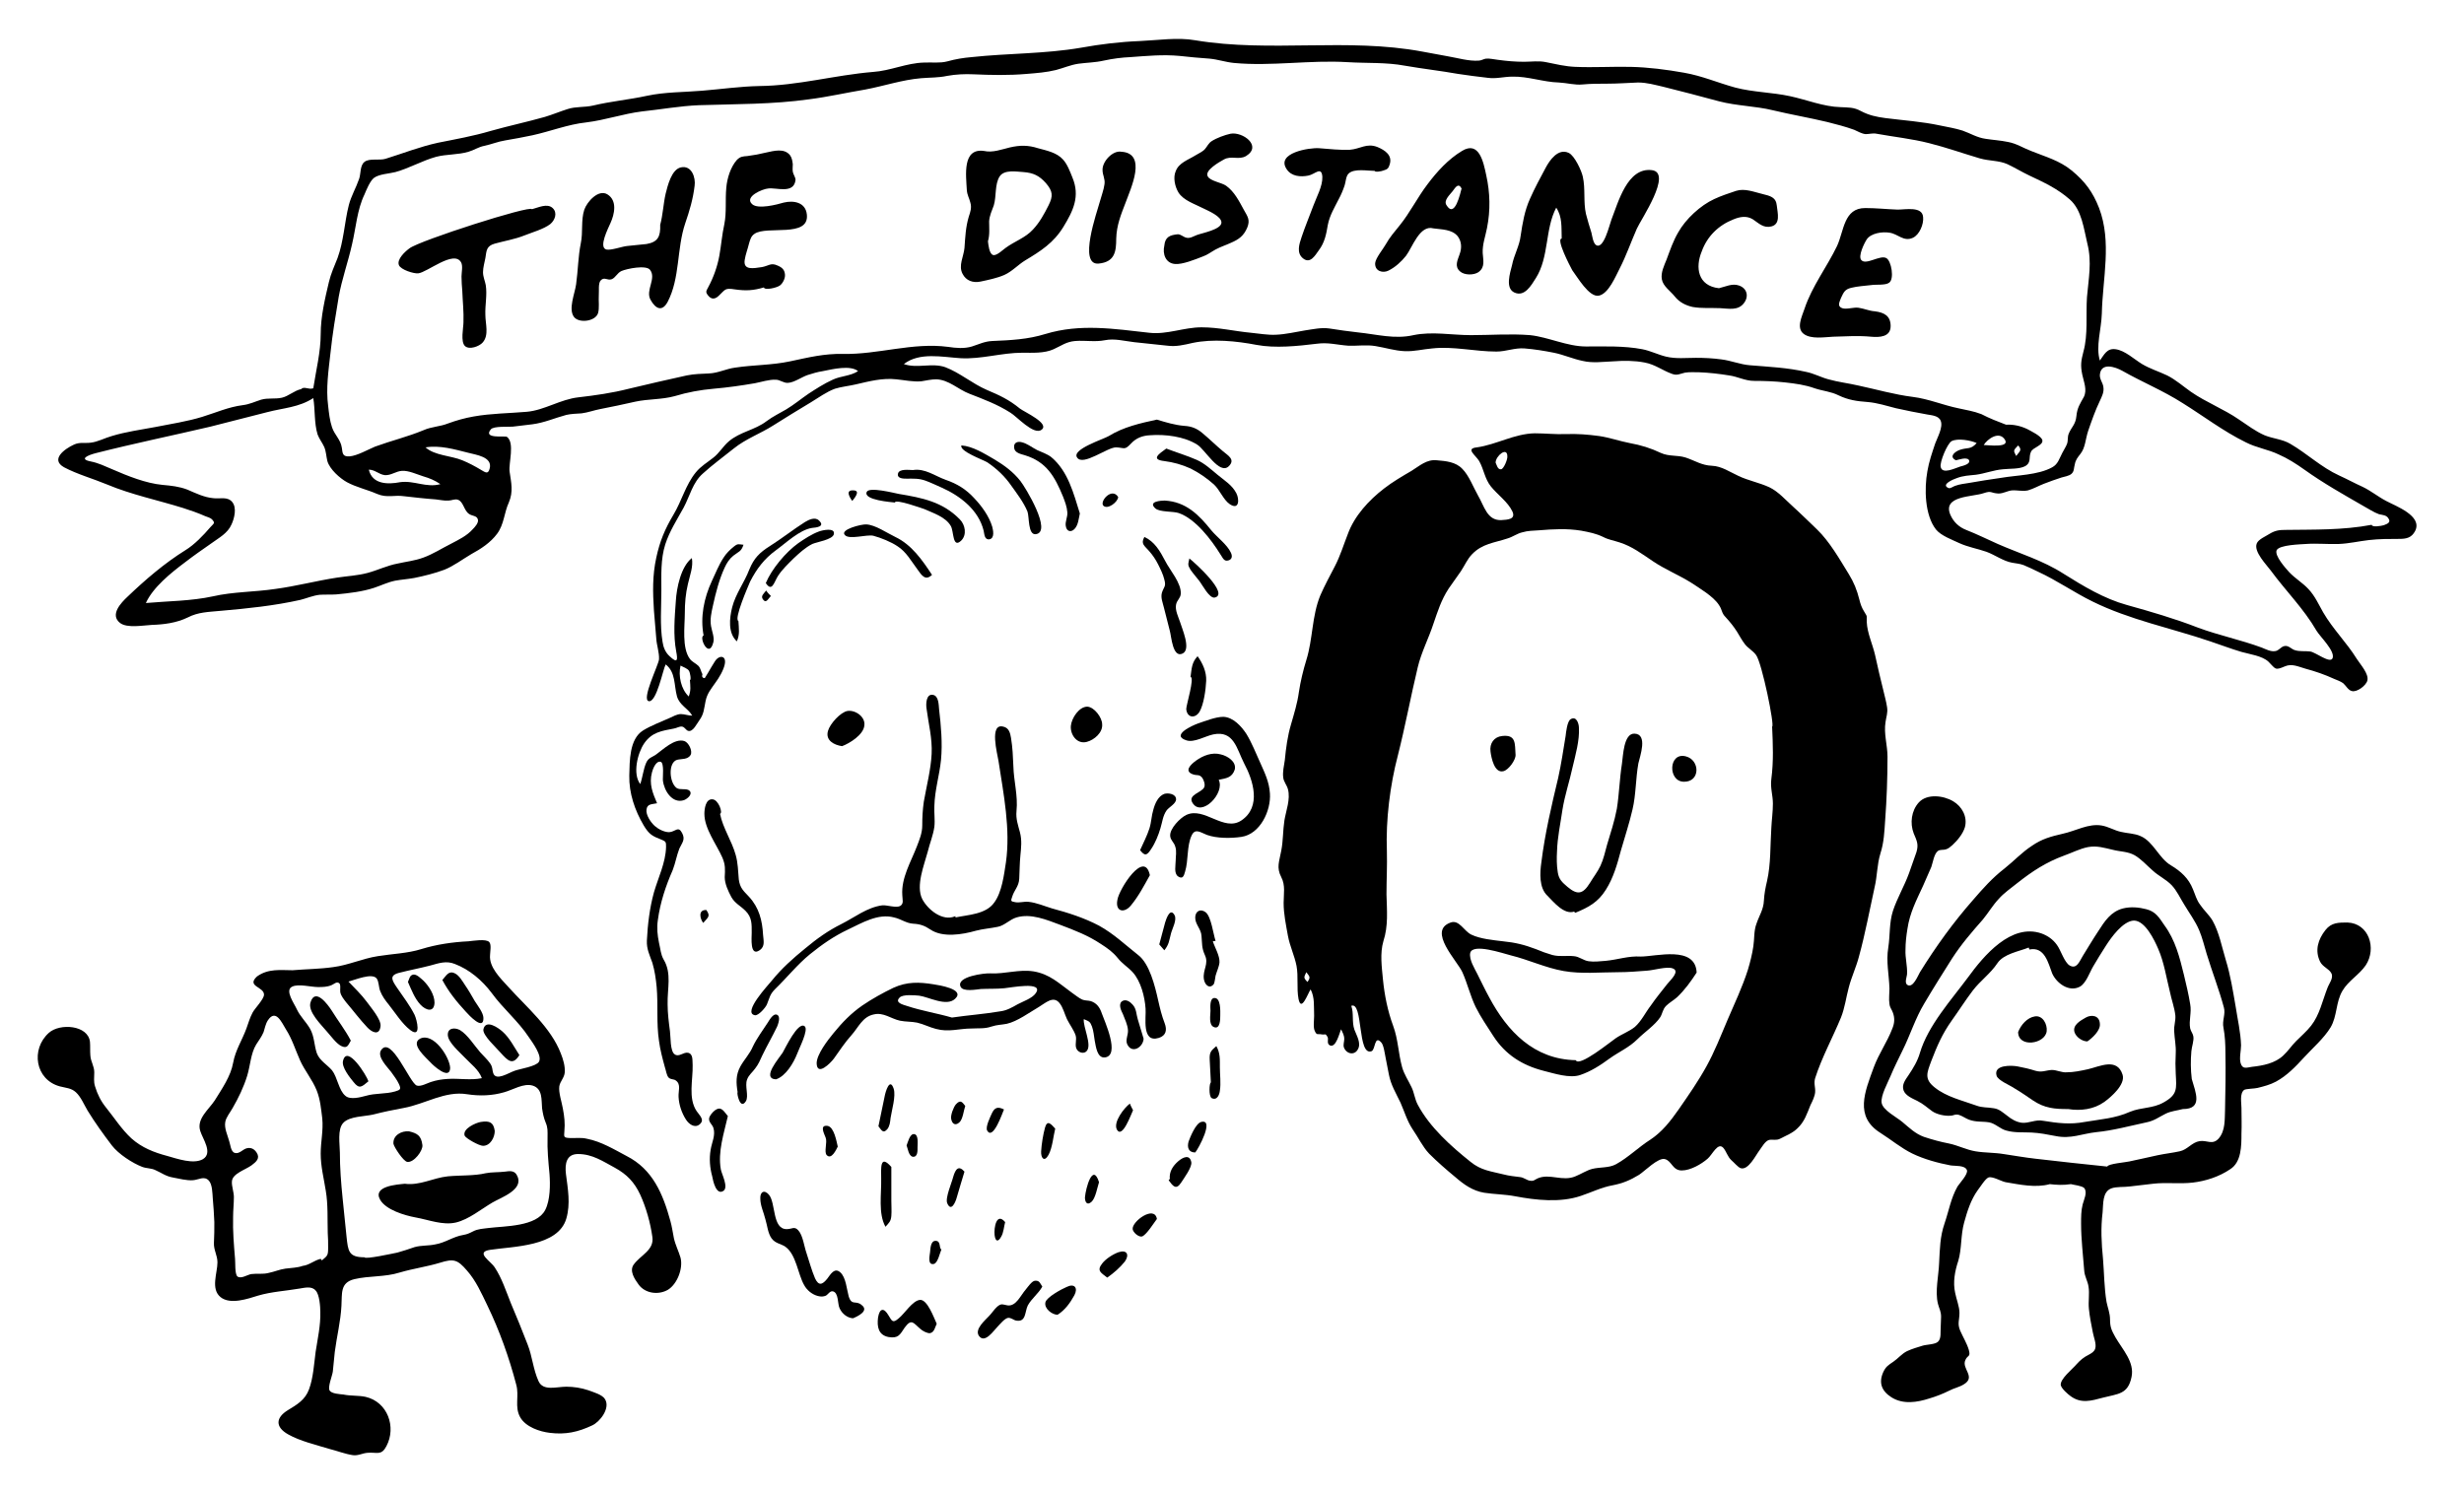
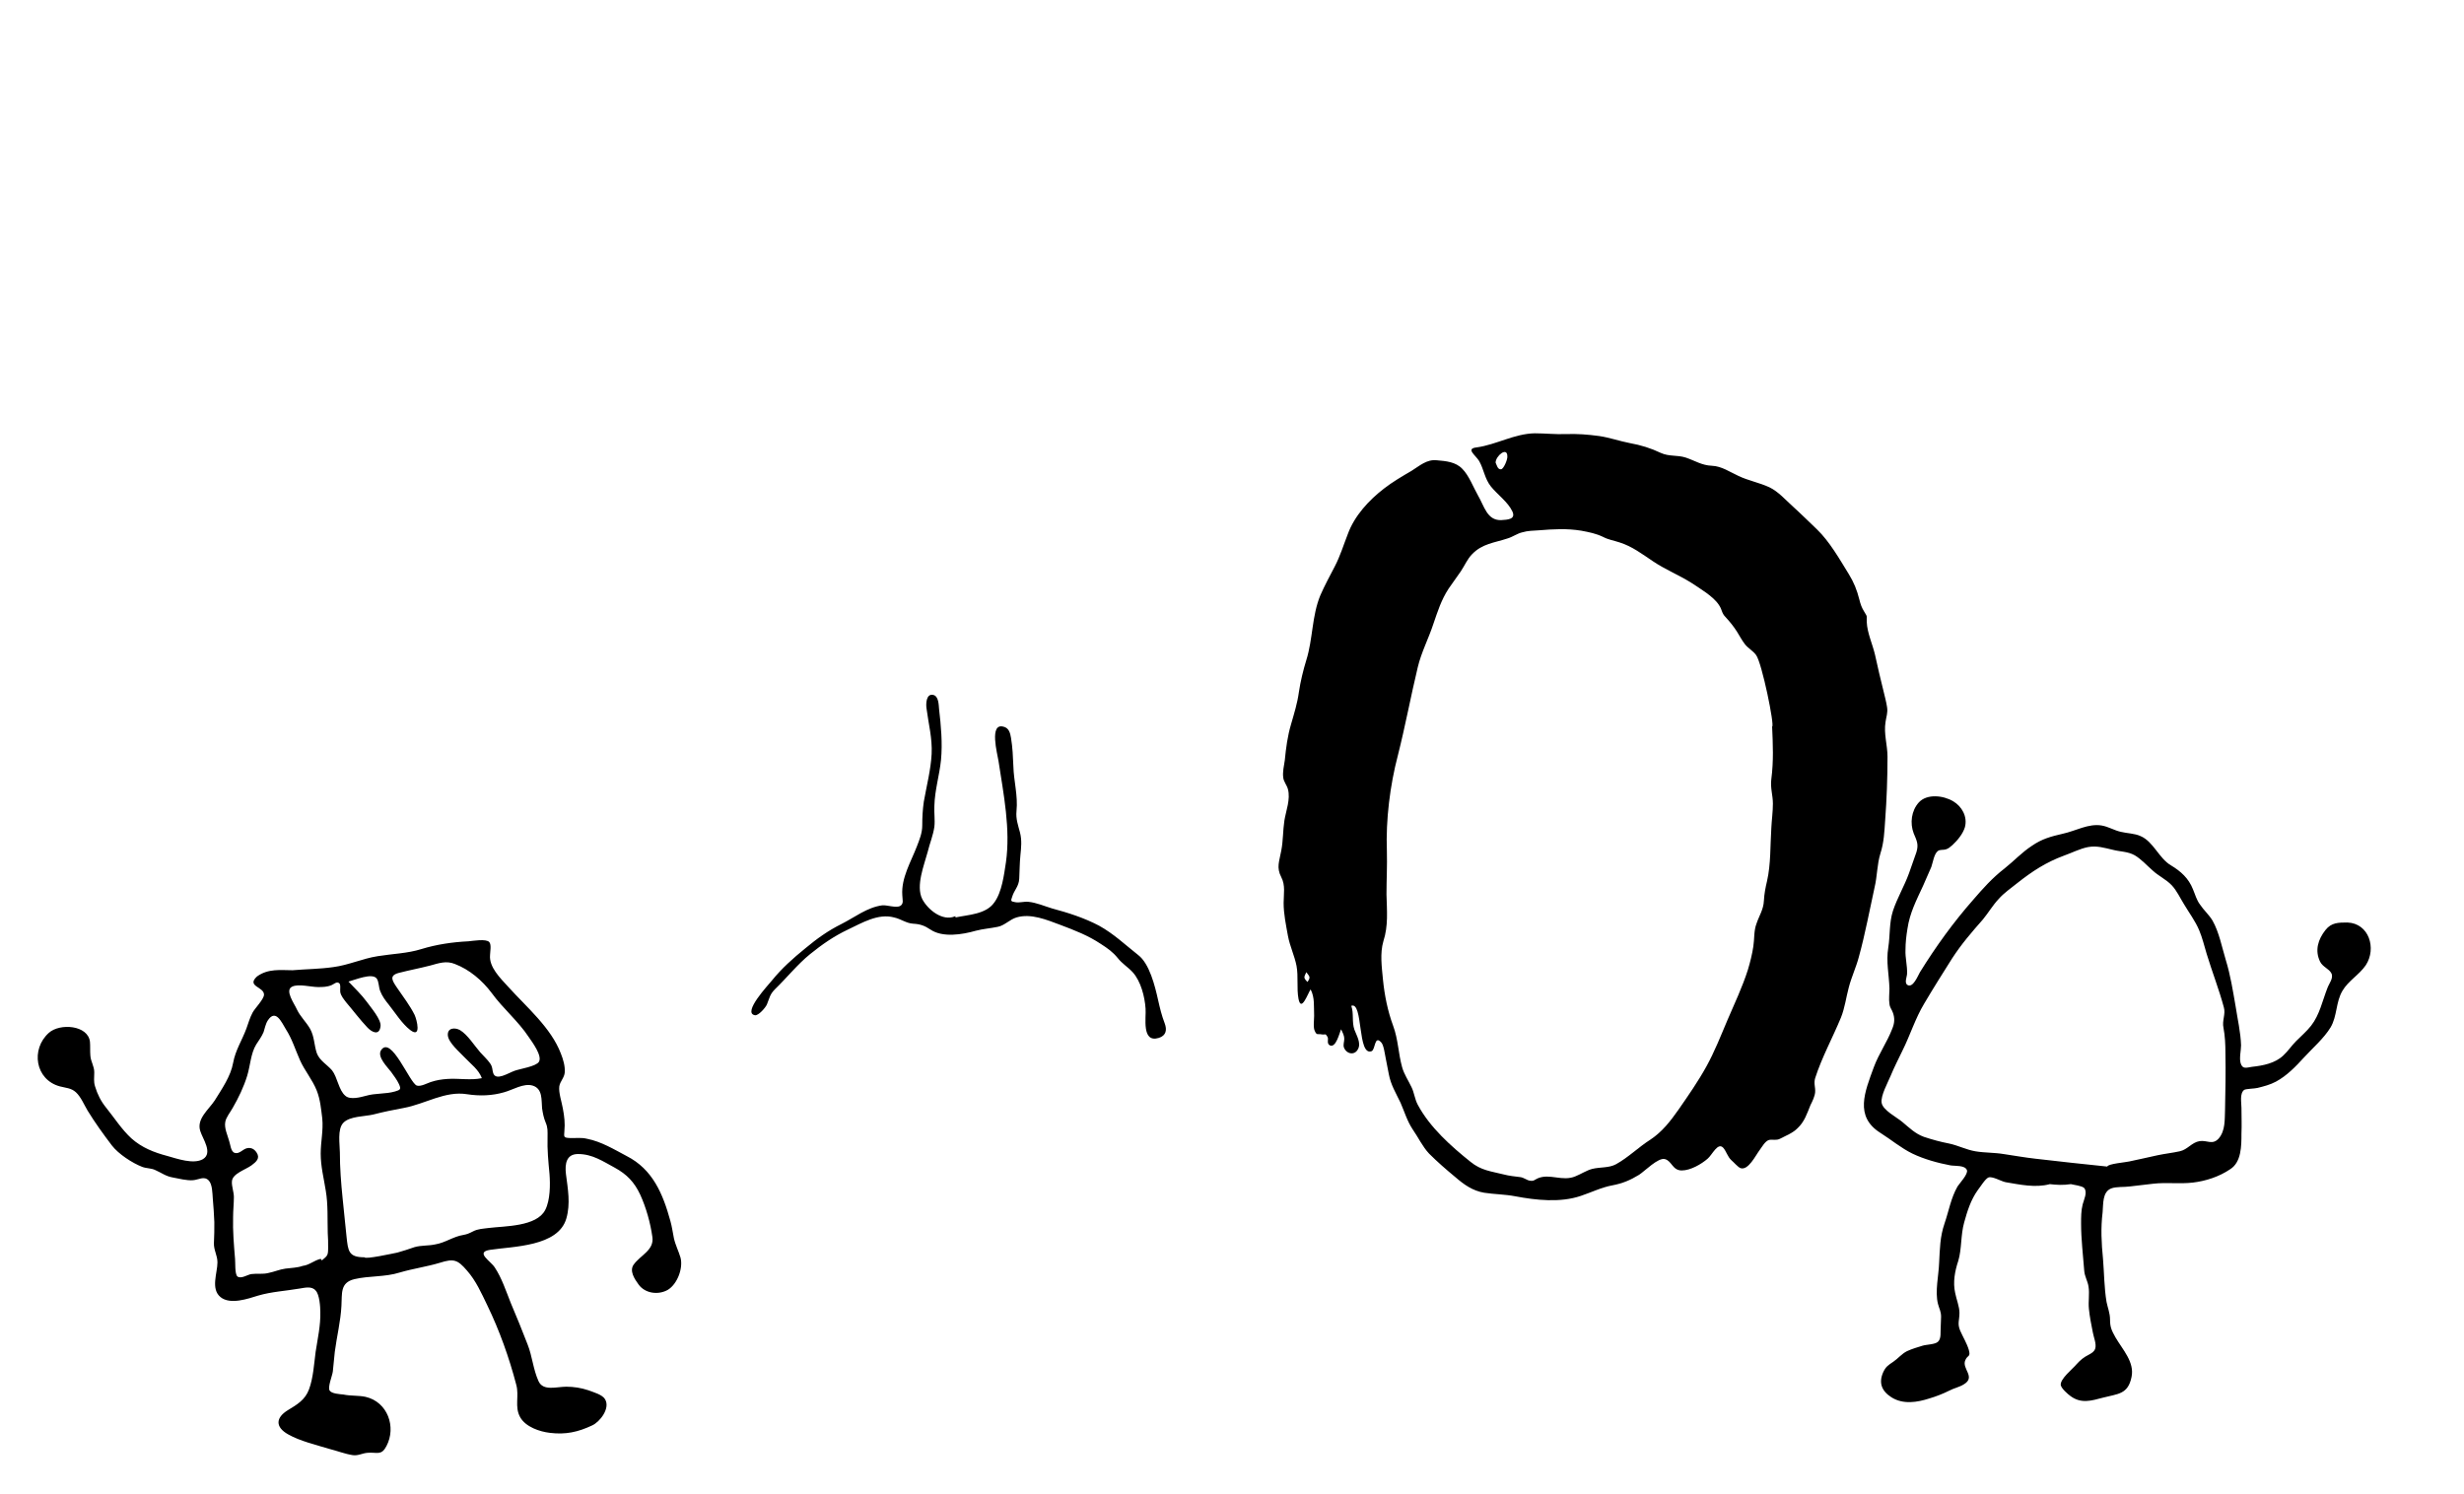
<svg xmlns="http://www.w3.org/2000/svg" viewBox="0 0 630 382">
  <path d="M345.5 257.2c.7 2 .1 4.1.8 6.1.5 1.4 1.8 3.4.9 5-.9 1.7-3 1.2-3.6-.5-.2-.7.1-1.4.1-2.1 0-1-.4-1.6-.8-2.5-.4.8-1.3 4.9-2.9 4.1-.9-.5-.2-1.6-.6-2.2-.6-1-.5-.4-1.5-.6-1-.2-1.2.3-1.7-.8-.5-.9-.2-2.8-.2-3.9-.1-2.4.2-4.7-.9-6.8-.7 1-2.4 6-3.1 2.4-.5-2.7 0-5.7-.5-8.4-.5-2.6-1.7-5-2.2-7.7-.5-2.8-1.1-5.6-1.1-8.4 0-2.3.5-4.5-.6-6.6-1.3-2.5-.5-4 0-6.8.5-2.6.4-5.1.8-7.7.4-2.5 1.6-5.4.9-8-.3-1.1-1.1-1.9-1.2-3-.2-1.3.2-3.1.4-4.4.3-3.1.7-6.2 1.6-9.2.8-2.8 1.6-5.3 2-8.2.4-2.7 1.1-5.6 1.9-8.2 1.7-5.4 1.4-11.3 3.6-16.6 1.1-2.5 2.4-4.9 3.7-7.4 1.4-2.7 2.2-5.4 3.3-8.2 1.7-4.7 5.4-8.7 9.3-11.7 2.2-1.7 4.6-3.1 7-4.5 2.1-1.3 3.9-3 6.5-2.7 2.3.2 4.8.4 6.5 2.2 1.7 1.7 2.8 4.7 4 6.8 1.6 2.7 2.3 6.4 5.9 6.3 1.7-.1 3.8-.2 2.9-2.2-1.1-2.4-3.9-4.4-5.5-6.4s-1.8-4.4-3-6.5c-.9-1.5-3.6-3.2-.6-3.5 5-.7 9.6-3.5 14.8-3.6 2.6 0 5.3.3 7.9.2 3.1-.1 5.6.1 8.6.5 2.7.4 5.2 1.3 7.8 1.8 2.8.5 5.4 1.3 7.9 2.5 2.2 1 4.2.5 6.4 1.2 2.4.8 4.1 2 6.7 2.1 2.5.1 4.6 1.6 6.8 2.6 2.5 1.2 5.3 1.7 7.9 2.9 2.3 1.1 4.2 3.3 6.1 5 2.1 1.9 4.1 3.9 6.1 5.8 3.2 3.1 5.7 7.5 8.1 11.4 1.3 2.1 2.1 4.1 2.7 6.5.3 1.2.6 2.1 1.3 3.2.9 1.4.5 1 .6 2.6.1 2.7 1.5 5.7 2.1 8.3.7 3.1 1.4 6.3 2.2 9.4.3 1.3.7 2.7.9 4.1.2 1.4-.2 2.3-.4 3.7-.5 3 .5 5.9.5 8.9 0 5.5-.2 10.9-.6 16.3-.2 2.9-.3 5.6-1.2 8.4-.9 2.9-.8 5.8-1.5 8.7-1.3 5.9-2.4 11.9-4 17.7-.7 2.7-1.9 5.2-2.6 7.9-.7 2.6-1 5.2-2 7.7-2.1 5.1-4.9 10.2-6.6 15.5-.4 1.4.1 2.3 0 3.6-.1 1.1-.7 2.3-1.2 3.3-.9 2.2-1.5 4.2-3.3 5.9-1.3 1.3-3 1.9-4.5 2.7-1 .5-1.9.1-2.8.3-1 .3-1.8 1.8-2.4 2.6-1 1.3-2.9 5.3-4.9 4.6-.7-.3-1.7-1.5-2.3-2-1-.9-1.3-2.3-2.1-3.2-1.4-1.5-2.8 1.8-4 2.8-1.6 1.4-4.4 3-6.6 3-2.4 0-2.5-2.4-4.3-2.9-1.7-.5-5.2 3.1-6.6 4-2.3 1.4-4.2 2.2-6.8 2.7-2.8.5-5.4 1.8-8.1 2.7-5.3 1.8-11.5 1.1-16.8.1-2.6-.5-5.3-.5-7.9-.9-3-.5-5.2-2.1-7.4-4-2.3-1.9-4.6-3.9-6.7-6-1.7-1.8-2.8-4.2-4.2-6.2-1.4-2.1-2.1-4.5-3.1-6.8-1.2-2.5-2.5-4.6-3-7.3-.3-1.4-.5-2.7-.8-4.1-.2-.9-.5-3.5-1.2-4.1-1.7-1.8-1.4 1.8-2.4 2.3-3.7 1.4-2.1-12.8-5.2-11.6zm107.6-71.4c.7-.1-2.6-16.3-4.1-18.3-.8-1.1-2-1.7-2.8-2.7-.8-1-1.4-2.2-2.1-3.3-.9-1.4-1.8-2.5-2.9-3.7-1.1-1.1-.8-1.8-1.7-3.1-1.4-2.2-5-4.3-7.1-5.7-3.2-2-6.7-3.4-9.8-5.5-2.7-1.8-5.3-3.8-8.5-4.8-1.5-.5-2.9-.7-4.2-1.4-1.9-.9-3.5-1.2-5.6-1.6-3.7-.6-7.1-.4-10.8-.1-1.4.1-2.9.1-4.2.5-1.4.3-2.5 1.2-3.9 1.6-3.3 1.1-6.4 1.3-9 4-1.2 1.2-1.9 2.9-2.9 4.4-1 1.5-2.1 2.9-3.1 4.4-1.9 2.9-2.8 5.8-3.9 9-1.2 3.7-3.1 7.3-4 11.1-1.8 7.5-3.2 15.1-5.1 22.6-2 7.6-3.1 16.5-2.8 24.4.1 3.7-.1 7.4-.1 11.1.1 4.2.5 8-.8 12-.9 3.1-.4 6.6-.1 9.8.4 4 1.2 8 2.6 11.8 1.3 3.5 1.3 7 2.3 10.6.5 1.8 1.6 3.4 2.4 5.1.7 1.4.8 3 1.6 4.5 3.1 5.8 8.5 10.6 13.5 14.6 2.7 2.2 5.2 2.4 8.4 3.2 1.5.4 2.8.5 4.3.7.9.1 1.7.8 2.4.9 1.1.2 1.2-.2 2.1-.6 3.1-1.3 6.3.9 9.6-.5 1.5-.6 2.8-1.5 4.3-1.9 2-.5 4.3-.2 6.1-1.2 3.1-1.7 5.8-4.4 8.8-6.3 3-2 5.1-4.7 7.2-7.7 2.5-3.6 5-7.2 7.1-11 2.1-3.8 3.7-7.9 5.4-11.9 1.8-4.2 3.8-8.4 5.2-12.8.6-2 1.1-4 1.4-6 .3-1.9.1-4 .8-5.8.7-2.1 1.8-3.6 1.9-5.9.1-1.8.4-3.3.8-5 1-4.4.8-9.1 1.1-13.6.1-2.1.4-4.1.4-6.2 0-2.2-.7-4-.4-6.3.6-4.6.4-8.9.2-13.4zm-70.7-67.5c.3.6.5 1.8 1.4 1.7.7-.1 1.7-2.6 1.6-3.3 0-2.6-3-.1-3 1.6zM334 248.6c-.6 1.3-.8 1.4.3 2.5.9-1.3.5-1.4-.3-2.5z" />
-   <path d="M80.1 99.3c.7-4.6 1.9-9.3 1.9-13.9 0-4.4 1.1-9.1 2.1-13.3.5-2.1 1.4-4.1 2.2-6.1.8-2.2 1.2-4.3 1.6-6.6.4-2.3.7-4.7 1.3-7 .6-2.3 1.8-4.3 2.6-6.6.5-1.3.2-3.5 1.4-4.4 1.2-1 3.9-.3 5.4-.8 4.5-1.4 8.8-3.1 13.4-4.1 4.5-.9 9-1.7 13.4-3 4.6-1.3 9.3-2.3 13.9-3.6 2-.6 3.9-1.4 5.8-2 2.1-.7 4.3-.4 6.5-.9 4.6-1.1 9.2-1.5 13.8-2.5 4.7-1 9.4-.9 14.1-1.3 4.9-.4 9.7-1.1 14.7-1.2 9.8-.1 19.3-2.8 29-3.6 4.5-.3 8.6-2.3 13.1-2.4 2-.1 4 .2 5.9-.3 2.2-.6 4-.9 6.3-1.1 9.3-1 18.6-.8 27.9-2.4 5-.9 9.9-1.5 15-1.7 4.6-.2 9.7-1 14.2-.2 19.2 3.2 38.9-.7 58.1 2.9 2.2.4 4.3.8 6.5 1.2 2.4.4 5.4 1.3 7.9 1.1.6 0 1.2-.4 1.8-.5 1-.1 2.1.2 3.1.3 2.2.3 4.4.5 6.7.5 1.8 0 3.8-.3 5.6.1 2.5.5 4.9 1.1 7.5 1.2 4.7.2 9.4-.1 14.1 0 4.6.1 9.2.7 13.7 1.5 4.6.8 8.7 2.6 13.1 3.8 4.6 1.2 9.4 1.2 14 2.2 4.2.9 8.6 2.7 12.9 2.8 2 .1 3.4 0 5.2 1 2.1 1.1 4 1.5 6.3 1.8 4.7.6 9.4.9 14 1.9 1.9.4 3.8.7 5.7 1.3 2 .7 3.7 1.8 5.9 2.1 1.9.3 3.8.4 5.7.8 2.2.4 3.8 1.5 5.9 2.3 3.7 1.5 7.2 2.4 10.4 5 3.4 2.8 5.4 5.5 7 9.6 3.3 8.7.9 18 .7 27-.1 3.9-1.6 8.4-.5 12 1.1-1.5 1.8-3.2 4-2.9 2.4.3 4.8 2.6 6.8 3.8 2 1.2 4.3 1.9 6.4 2.9 2.2 1.1 4.1 2.8 6.1 4.2 3.9 2.7 8.4 4.4 12.3 7.1 2.1 1.4 4.2 3 6.5 4 2.2.9 4.6 1 6.6 2.2 4.3 2.5 7.9 6 12.5 8.1 2 .9 4 2 6 2.9 2.1 1 3.9 2.5 6 3.6 2.4 1.3 9.4 3.8 7.4 7.7-.9 1.7-2.2 2-4 2-2.6 0-5.2 0-7.8.3-2.6.3-5.1.9-7.7 1-2.8.1-5.6-.2-8.4 0-1.3.1-6.8.2-7.5 1.6-.6 1.4 2.3 4.6 3.2 5.6 1.5 1.6 3.4 2.7 4.9 4.3 1.7 1.8 2.6 3.9 3.8 6 2.5 4.3 6 7.7 8.6 11.9.9 1.4 3.1 3.8 2.7 5.5-.3 1.3-2.7 3.1-4 2.7-.9-.2-1.5-1.4-2.2-2-.7-.5-1.6-.8-2.3-1.1-2.4-1.1-4.7-1.9-7.3-2.6-1.8-.5-3.5-1.4-5.3-.6-2.6 1.1-2.3.7-4.2-1.2-1.6-1.5-4.8-1.9-6.9-2.5-2.7-.8-5.3-1.8-8-2.7-10-3.4-20.6-5.5-30.1-10.2-4.7-2.3-9.1-5.4-13.9-7.6-1.2-.6-2.5-1.2-3.7-1.7-1.1-.4-1.9-.4-2.9-.6-2.3-.4-4.4-2-6.6-2.8-2.3-.8-4.7-1.2-6.9-2.2-1.9-.9-4.7-1.9-6-3.5-2.9-3.7-3-10.5-2.2-14.9.4-2.4 1.2-4.7 2-7.1.5-1.4 2.1-4.2 1.4-5.8-.5-1.3-2.3-1.4-3.4-1.6-2.7-.5-5.4-1-8-1.6-2.4-.6-4.8-1.4-7.3-1.6-2.7-.2-4.9-.5-7.4-1.7-2-1-4-1.1-6.1-1.8-2.5-.9-4.9-1.2-7.5-1.5-2.7-.3-5.3-.4-8-.4-2.3 0-4.2-1.1-6.4-1.4-2.5-.4-5-.7-7.6-.8-1.2 0-2.5-.1-3.7.1-1.3.3-2 .8-3.3.3-2.5-.9-4.3-2.4-7-2.9-2.6-.5-5.3-.5-8-.3-2.6.1-5.3.5-7.8-.1-2.5-.5-4.9-1.6-7.4-2.1s-5-.9-7.5-1.1c-2.5-.2-4.7.8-7.2.8-5.4 0-11.1-1.4-16.4-.8-2.4.2-4.6.8-7 .7-2.6-.1-5-.9-7.5-1.3-2.4-.4-4.6 0-7-.1-2.8-.2-5.1-.9-8-.5-4.9.6-10.6 1.2-15.4.3-5.2-1-11.2-1.6-16.4-.5-2.2.5-4.2 1-6.4.7-2.8-.3-5.6-.6-8.5-.9-2.6-.3-5-1-7.5-.5s-5 0-7.6.2c-2.3.2-3.5 1.2-5.5 2.1-2.4 1.1-5.5.9-8 .9-5.3 0-10.5 1.7-15.8 1.4-4.7-.3-10.5-1.6-14.5 1.5 3.4 1.2 7.2-.4 10.6.8 3.7 1.4 6.9 4.2 10.6 5.8 3.3 1.4 5.7 2.5 8.5 4.8 1.2.9 7.7 3.8 5.5 5.4-2 1.5-6.4-3.5-8-4.4-3.3-2.1-6.8-3.4-10.4-4.8-2.9-1.1-5.3-3.6-8.5-3.7-1.3 0-2.5.3-3.8.5-2.1.2-4.3-.3-6.4-.5-3.6-.4-6.9.5-10.4 1.3-1.7.4-3.7.6-5.3 1.1-2.2.8-4.2 2.3-6.2 3.5-3.2 1.9-6.4 3.9-9.6 5.9-3.3 2.1-7 3.4-10.1 5.9-2.6 2.1-5.5 4.2-7.9 6.4-2.6 2.3-3.3 5.7-4.9 8.7-1.7 3.1-3.6 6-4.7 9.4-1.2 3.8-1 7.8-1 11.8 0 4.3-.4 8.9.3 13.1.2 1.4.7 2.7 1.8 3.7 2.1 2 2.1.9 1.7-1.2-.8-4.2-.4-8.7-.1-12.9.2-3.4 1.3-8.8 4.1-11 .4 2.2-.5 4.4-1 6.6-.6 2.5-.8 4.9-.8 7.5 0 3.3-.8 8.9 1.3 11.7.6.8 1.5 1.1 2.2 1.8.6.7.6 1.4 1 2.1-.2.6 0 1 .6 1 .3-.4.5-.9.8-1.3.6-1 1.2-2.1 1.8-3 1.1-1.7 3-1.5 2.5.8-.3 1.5-1.5 3.5-2.4 4.7-1.1 1.6-2.1 2.7-2.5 4.7-.4 1.9-.4 3.3-1.6 4.9-.6.8-1.6 3-2.8 2.7-.6-.1-.9-1-1.6-1.1-.7-.1-1.4.4-2.1.5-3.1.6-5.6.9-7.6 3.8-1.7 2.5-3 7.8-1 10.4.6-1.7.8-3.8 1.5-5.4.6-1.4 1.5-1.4 2.6-2.2 1.7-1.2 4.7-4.2 7.2-3.4 1.1.4 2.1 2.5 1.6 3.5-.7 1.3-2.4 1-3.5 1.3-2.3.7-2 5.8-.1 7.2.9.6 2.6 0 3.3.7.9.9-.6 2.1-1.4 2.4-3 1-5.1-2.4-5.4-5-.1-.6.4-4.6-.6-4.8-1.2-.3-2 1.9-2.2 2.7-.8 3 .2 5.3 1.3 7.9-1.3.3-2.5.1-2.7 1.6-.2 1.4 1.1 3.3 2.1 4.2.9.8 2.4 1.6 3.7 1.6 1.6-.1 2.3-1.7 3.3.2.9 1.7 0 2.5-.7 4-.7 1.8-1 3.7-1.7 5.5-1.8 4.1-3.2 8.3-3.8 12.8-.3 2-.1 3.8.3 5.8.4 1.6.4 2.9 1.2 4.3 2.1 3.5.9 7.4 1 11.4 0 2.3.3 4.6.6 6.9.2 1.3 0 5.1 1.2 5.9 1.1.8 2.2-.6 3.4-.4 1.4.3 1.1 2 1.2 3.2.1 3.7-1.2 8.4 1 11.7.7 1.1 2.2 2.2.8 3.4-1.3 1.1-2.8-.1-3.5-1.2-1.1-1.7-1.8-3.8-1.9-5.8-.1-1.5.7-3.2-.7-4.2-.5-.4-1.2-.2-1.8-.7-.6-.6-.7-1.9-1-2.7-.6-2.2-1.2-4.4-1.5-6.7-.7-4.6-.2-9.2-.6-13.8-.2-2.1-.5-4.2-1.1-6.2-.7-2-1.5-3.5-1.4-5.7.2-4.1.7-8.3 1.8-12.3 1.1-3.8 3-7.6 3.1-11.6 0-1.3 0-1.4-1.2-1.9-2.3-.9-3.1-1.3-4.5-3.6-2.3-3.9-3.8-8.3-3.7-12.8.1-3.7 0-9.3 3.5-11.5 2.1-1.3 4.6-2.2 6.8-3.2.9-.4 1.9-1 2.9-1 .9 0 1.9.4 2.9.4-1.1-1.9-3.2-2.6-3.9-4.9-.8-2.9-.3-6.2-2.9-8.2-.7 1.3-2.3 9.7-4.3 9.4-2-.3 2.5-9.3 2.6-10.7.1-1.7-.6-3.6-.7-5.3l-.6-7.2c-.3-4.7-.4-8.9.6-13.5.9-4.2 2.2-7.3 4.4-11 2.1-3.5 3.1-7.6 5.7-10.8 1.3-1.6 2.9-2.5 4.4-3.7 1.6-1.2 2.5-2.9 4-4.2 2.9-2.5 6.7-2.9 9.7-5.2 1.6-1.2 3.3-2 5-3 2-1.2 3.8-2.7 5.7-4 2-1.3 4-2.6 6.2-3.6 2.1-1 4.5-.9 6.5-2.2-2-1.6-6.5-.5-9 0-1.3.2-2.7.6-3.9 1-1.5.5-3.4 1.9-5 2-1.1.1-2.1-.8-3.1-.8-1.7-.1-3.8.6-5.4.9-3.5.6-7 1.1-10.5 1.4-3.4.3-6.7.9-10 1.9-3.3.9-6.7.7-10 1.4-3 .7-6 1.3-9 1.9-1.6.3-3.2.9-4.8 1.1-1.3.1-2.6.1-3.9.4-3 .8-5.6 2-8.7 2.4-1.7.2-3.3.4-5 .6-1 .1-4.9-.2-5.6.7-2.1 2.5 3.6 1.6 4.1 1.9 2.1 1.5.4 6.8.7 8.9.4 2.8 1 5.1-.2 7.9-1.2 2.6-1.2 5.6-3 8-1.7 2.3-4.2 3.9-6.6 5.2-2.2 1.3-4.6 3.1-6.9 4-2.4.9-5.2 1.6-7.7 2.1-1.6.3-3.3.4-4.9.7-1.9.4-3.5 1.2-5.3 1.8-3 1-6.5 1.4-9.7 1.7-1.4.1-2.9 0-4.3.1-1.7.2-3.3.9-4.9 1.3-6.7 1.5-13.5 2.2-20.4 2.8-3.1.3-5.7.3-8.4 1.7-2.9 1.4-6.1 1.8-9.2 1.9-2.1.1-6.3.9-8.1-.5-2.7-2.1.3-5.2 1.9-6.7 4.6-4.4 9.5-8.6 14.8-11.9 2.3-1.4 4.6-3.8 6.4-5.9.9-1 1.3-1 .4-2-.4-.4-1.2-.6-1.7-.8-1.8-.8-3.8-1.5-5.7-2.1-6.4-2-13.2-3.4-19.4-6-3.6-1.5-7.6-2.6-11-4.4-3.6-2 .1-4.7 2.5-5.8 1.5-.7 2.8-.3 4.3-.5 1.8-.2 3.6-1.2 5.4-1.7 3.6-1.1 7.4-1.6 11.1-2.3 4-.8 8.1-1.4 12-2.6 3.6-1.1 6.6-2.5 10.4-3 1.7-.2 3.1-.9 4.7-1.4 1.8-.5 3.5-.1 5.3-.5 1.7-.4 3.1-1.8 4.9-2.2.8-.8 1.8.2 3.1-.2zm432.8 9.3c1.9-.1 3.7.3 5.4 1.1.9.5 3.7 1.8 3.9 2.9.2 1.3-2.4 1.8-2.9 2.9-.7 1.4.2 2.7-1.5 3.7-1.5.8-4 .6-5.7.8-2.4.2-4.6 1.1-6.9 1.4-1.8.2-3.2.2-5 .9-.6.2-4.1 1.6-2 2.5.5.2 1.3-.5 1.8-.6 1.1-.4 2.2-.5 3.4-.7 2.7-.5 5.5-.9 8.2-1.3 4-.7 9.5-.7 13.1-2.7 1.5-.8 1.8-2.2 2.6-3.7.4-.8.9-1.5 1.2-2.3.3-.8.1-1.7.4-2.5.7-1.8 1.8-2.4 2-4.6.2-2.1.9-3.1 1.9-4.9.9-1.8 0-3.8-.4-5.7-.5-2.4-.3-3.6.3-5.9 1.2-4.3.6-9.5.9-13.9.4-4.7 1.3-9 .1-13.7-.9-3.7-1.4-8.6-4.5-11.3-3.2-2.8-6.5-4.3-10.3-6.1-1.9-.9-3.7-2-5.6-2.9-2.2-1-4.7-.8-7.1-1.5-4.4-1.3-8.6-2.8-13-3.9-4.3-1.1-9-1.6-13.4-2.4-1-.2-1.8.1-2.8.1-1-.1-2-.7-2.9-1.1-2.2-.8-4.5-1.4-6.9-2-4.6-1.1-9.3-1.9-13.9-3-4.5-1.1-9.2-1.1-13.8-2.3-4.7-1.3-9.5-2.5-14.2-3.7-2.2-.5-4.2-1.1-6.5-1.1-2.6.1-5.3.3-7.9.3-2.1 0-4.2 0-6.3.2-1.9.2-4-.4-6-.5-4-.1-7.9-1.6-11.9-1.5-2.2 0-4.1.6-6.3.3-2.5-.3-5.1-.6-7.6-1-4.5-.8-9-1.3-13.6-2.1-4.8-.9-9.7-.6-14.6-.9-9.7-.6-19.5 1.1-29.1.2-2.1-.2-4.1-.9-6.2-1.1-2.6-.2-5.2-.4-7.7-.7-4.3-.4-8.3 0-12.5.3-2.3.1-4.6.4-6.9.9-2.2.5-4.3.5-6.5.8-2 .3-3.8 1.1-5.7 1.6-2.4.6-5 .8-7.5 1-4.6.4-9.1.3-13.6.1-2.2-.1-4.5 0-6.7.4-2.3.5-4.4.4-6.7.6-4.8.4-9.5 2-14.3 2.9-4.8.8-9.6 1.9-14.4 2.5-9.2 1.3-18.8 1.2-28.1 1.5-4.9.2-9.8 1.1-14.6 1.6-4.8.6-9.3 2.2-14.2 2.8-4.7.5-9.2 2.3-13.8 3.3-2.3.5-4.6.9-6.9 1.3-1.9.3-3.5 1-5.4 1.4-1.5.3-2.6 1.1-4 1.5-2.6.8-5.6.6-8.3 1.3-3.6 1-6.8 2.9-10.4 3.9-1.5.4-4.2.5-5.5 1.5-1 .8-1.9 3-2.4 4.2-1.9 3.9-2.2 8.6-3.2 12.8-1 4.5-2.6 8.9-3.4 13.4-.8 4.8-1.6 9.5-2.1 14.3-.5 4.5-1.2 9.1-.6 13.6.2 1.8.4 3.7 1 5.5.7 2 2.2 3.1 2.5 5.2.2 1.5.2 2.3 2 2.2 2-.2 4.6-1.7 6.5-2.5 4.1-1.5 8.3-2.5 12.4-4.2 2-.9 4.2-.9 6.2-1.7 2.2-.8 4.3-1.4 6.6-1.8 4.5-.8 9-.8 13.6-1.2 4.5-.4 8.6-3.2 13.2-3.7 4.3-.5 8.6-1.1 12.9-2.2 4.9-1.2 9.9-2.3 14.8-3.4 2-.4 3.7-.4 5.6-.5 2.5-.1 4.4-1.2 6.8-1.5 4.6-.7 9.3-.6 14-1.6 4.7-1 8.7-2 13.5-1.9 9 .2 17.8-3 26.9-1.8 2 .3 4.1.5 6.1-.1 1.9-.6 3.2-1.3 5.2-1.4 4.7-.2 9.1-.4 13.6-1.8 8.9-2.7 17.6-1.3 26.6-.3 4.5.5 8.8-1.4 13.3-1.4 4.4 0 8.4 1 12.7 1.4 2.1.2 4.2.6 6.3.5 2.5-.1 5-.7 7.4-1.1 2.1-.3 4.2-.8 6.3-.5 2.4.4 4.8.7 7.3 1 4.9.5 9.4 1.8 14.2.7 4.8-1 9.8 0 14.7 0 5 0 10.1-.4 15.1 0 4.7.5 9.5 2.9 14.3 2.9 4.7 0 9.7-.2 14.4.7 2.1.4 4 1.4 6.1 1.9 2.5.6 5.1.3 7.6.3 2.2 0 4.3.1 6.5.4 2.5.3 4.8 1.3 7.3 1.5 4.8.4 9.6.6 14.4 1.7 2 .4 3.8 1.4 5.7 1.9 2.5.7 5.1 1 7.7 1.6 4.7 1 9.1 2.3 13.9 2.9 4 .5 7.7 2.1 11.6 2.9 2.2.5 3.8.7 5.9 1.5 2.1 1.1 4.2 1.9 6.3 2.7zm93.5 25.6c.1.7 2.4.3 3.1.1 1.1-.4 1.8-.8 1.2-1.7-.5-.9-1.5-.9-2.4-1.1-1.4-.5-2.7-1.4-4-2.1-5.2-3-10.2-5.8-15.1-9.3-2.1-1.5-4.3-2.9-6.6-3.9-2.7-1.3-5.7-1.7-8.4-3.1-5.7-2.8-10.8-6.7-16.1-10-5-3.2-10.4-5.4-15.5-8.3-1.8-1-5.4-2.2-5.7 1-.1 1.2.8 2.1.9 3.2.2 1.3-.4 2.4-.9 3.5-1.2 2.5-2.1 5.1-3 7.7-.7 2.1-.7 4.3-2 5.9-.7.9-1.2 1.5-1.4 2.6-.3 1-.1 1.8-.9 2.5-.6.5-1.8.7-2.5.9-1.5.5-3 1-4.5 1.6-1.3.5-2.7 1.3-4.1 1.7-1.4.3-2.7-.1-4.1 0-1.1.1-2.2.8-3.4.8-2.1-.1-1.7-.8-3.8-.1-2.8 1-10.7.6-8.5 5.6.8 1.8 2.2 3.1 4 3.8 2.8 1.1 5.4 2.4 8.1 3.6 5.7 2.5 11.5 4.2 16.8 7.6 5.1 3.2 10.4 6.4 16.2 8 6.1 1.7 12.3 3.5 18.2 5.8 5.4 2 10.9 3.1 16.3 5.1 1 .4 2.3 1.1 3.4.9 1-.1 1.4-1.1 2.4-1.3 1-.2 1.7.7 2.5 1 1.4.5 2.7.2 4.1.4 1.4.2 5.1 3.2 5.7 1.7.7-1.8-3.2-5.5-4.1-7-3.3-5.7-7.8-10.1-11.7-15.4-1.1-1.5-4.4-4.8-3.6-6.9.4-1.1 2.4-1.9 3.3-2.5 1.5-.9 2.5-1 4.3-1 7-.1 14.4.1 21.8-1.3zm-569.1 20c5.6-.5 11.6-.5 17.1-1.7 5.2-1.2 10.7-1.1 16-1.9 5.3-.7 10.5-2.1 15.8-2.9 2.6-.4 5.2-.5 7.8-1.2 2.6-.7 5-1.9 7.7-2.4 2.2-.5 4.3-.7 6.5-1.5 2.5-.9 4.8-2.4 7.2-3.6 1.9-1 4-2 5.5-3.7.5-.5 1.5-1.6 1.3-2.4-.2-1.1-1.5-.9-2.3-1.5-1.3-.9-1.4-3.1-2.8-3.6-.8-.3-1.6.2-2.4.2-1.1.1-2.2-.2-3.3-.3-2.8-.2-5.3-.5-8-.8-2.6-.4-4.4.5-7-.6-2.5-1.1-5.3-1.7-7.7-3-1.8-1-4.4-3.3-5-5.4-.3-1.2-.3-2.4-.8-3.6-.5-1.1-1.3-2.1-1.7-3.2-.9-2.9-.6-6.4-1.1-9.3-3.7 2.4-7.6 2.5-11.8 3.6-4.8 1.2-9.7 2.5-14.5 3.7-9.8 2.3-19.6 4.3-29.4 6.8-1.9.5-4.3 1.5-1.2 2.1 2 .4 3.6 1.2 5.5 2 3.9 1.7 8.6 3.6 12.9 4 2.2.2 4.2.4 6.3 1.2 2.1.9 4.3 2 6.7 2.2 1.6.2 3.6-.5 4.8 1 1.2 1.5.5 4.2-.2 5.7-1 2.3-3.2 3.4-5.1 4.8-2.3 1.6-4.6 3.2-6.8 4.9-3.6 2.7-8.2 6.4-10 10.4zm71.5-39.8c2.3 2.1 6.5 2.1 9.4 3.3 1.7.7 3.2 1.5 4.7 2.4 1.2.7 1.9 1.3 2.3-.3.8-3-3.6-3.5-5.4-4-3.6-.9-7.3-2-11-1.4zm3.8 9.4c-1.5-1-2.7-1.5-4.4-2-1.6-.5-3.7-1.5-5.4-1.4-1.6.1-2.8 1.2-4.4 1.1-1.6-.2-2.5-1.4-4.1-1.4.9 3.8 4.9 3.8 8 3.2 3.6-.5 6.7 1.5 10.3.5zm387.5-6.1c-1.7-.8-.6-2 .8-2.6 2.2-.8 2.9 0 4.5-1.8-1.5-.7-4.8-1.3-6.4-.5-1.1.6-3.1 5.4-2.8 6.6.4 2 3.7.3 5-.1.8-.2 2.8-.7 2.2-1.7-.6-.8-2.7 0-3.3.1zm-323.7 56.2c.4 0 0-2-.2-2.3-.4-.7-1.5-1-2.2-1.4-.6 2.6.1 6 2.1 7.9.6-1.6.4-2.6.3-4.2zm330.8-60.1c1.1 0 6.8.8 5.4-1.4-1.5-2.3-4.5-.1-5.4 1.4zm8.3 2.8c.9-1.2 1.6-1.5.5-2.7-1.2 1.3-1.3 1.2-.5 2.7z" />
  <path d="M74.8 248.1c3.5-.3 6.9-.3 10.4-.8 3.9-.5 7.5-2.2 11.4-2.8 3.7-.6 7.6-.7 11.1-1.8 3.9-1.2 8-1.8 12.1-2 1.1-.1 4.5-.7 5.3.2.6.7.2 2.5.2 3.3-.3 3.1 2.6 5.9 4.7 8.2 4.6 5.1 10.9 10.4 13.4 17 .6 1.5 1.1 3.2 1 4.8-.1 1.4-1.2 2.3-1.4 3.6-.2 1.6.6 3.9.9 5.6.4 2.1.6 3.8.4 5.9-.1 1.4-.2 1.6 1.2 1.7 1.5.1 3-.2 4.6.2 3.6.7 6.9 2.7 10.1 4.4 6.7 3.4 9.3 9.7 11.2 16.6.4 1.4.6 2.9.9 4.4.4 1.8 1.2 3.3 1.7 5 .7 2.7-.8 6.7-3.2 8.2-2.4 1.4-5.8 1-7.5-1.3-1.1-1.5-2.4-3.5-1.3-5.1 1.8-2.5 5.3-3.7 4.8-7.1-.5-3.6-1.6-7.5-3.1-10.8-1.5-3.2-3.4-5.2-6.5-6.9-3-1.6-5.7-3.5-9.4-3.5-3 0-3.4 2.5-3.1 5.1.5 3.9 1.2 7.6.1 11.4-2.1 7.2-13.6 7.1-19.5 8-3.9.6.2 2.9 1.2 4.5 1.8 2.7 2.9 6.1 4.1 9.1 1.5 3.5 2.9 7 4.3 10.6 1.2 3 1.4 6.3 2.8 9.4 1.2 2.6 4.6 1.4 7.1 1.4 1.9 0 3.8.3 5.6.9 1.3.5 3.6 1.1 4.3 2.3 1.4 2.3-1.3 5.8-3.3 6.7-3.6 1.7-6.8 2.4-10.8 1.9-2.6-.3-6.2-1.5-7.6-4-1.5-2.7-.2-5.4-1-8.3-1.8-6.9-4.3-13.9-7.4-20.3-1.5-3.1-2.9-6.3-5.2-8.9-2.4-2.8-3.4-3.1-6.9-2-3.3 1-6.9 1.5-10.3 2.5-3.8 1.2-7.8.8-11.6 1.7-3.7.9-3.1 3.7-3.3 6.8-.2 4-1.2 7.9-1.7 11.8-.2 1.7-.3 3.3-.5 5-.1 1-1.4 4.1-.8 4.9.5.8 2.6.9 3.5 1 1.9.4 3.9.2 5.7.6 5.6 1.3 7.9 7.7 5.3 12.6-1.3 2.5-2.4 1.5-4.8 1.7-1.4.1-2.4.8-3.8.6-2-.3-4-1.1-6-1.6-3.3-1-7.5-2-10.5-3.7-3.4-1.9-3.2-4.3-.1-6.2 2.3-1.4 4.4-2.6 5.4-5.3 1.1-2.9 1.3-6.6 1.7-9.6.5-3.3 1.3-6.8 1.2-10.2 0-1.3-.2-4.5-1.2-5.5-1-1.2-2.8-.7-4.1-.5-3.5.6-7.2.8-10.6 1.8-2.6.8-7.1 2.4-9.6.4-2.6-2.1-.8-6.2-.8-8.9 0-1.8-1-3.2-.9-5 .1-1.8.1-3.5.1-5.3-.1-2-.2-4.1-.4-6.1-.1-1.3-.1-3.5-1-4.5-1.2-1.3-2.6-.2-4.1-.1-1.6.1-3.5-.4-5.1-.7-1.8-.3-2.9-1.2-4.5-1.9-1-.5-2.2-.4-3.3-.8-2.6-1-6.1-3.3-7.8-5.5-2.2-2.9-4.3-5.8-6.2-8.9-.9-1.5-1.7-3.5-3-4.7-1.2-1.1-2.6-1.1-4.1-1.5-6.3-1.7-7.5-9.5-2.8-13.7 2.8-2.5 10-2 10.5 2.3.1 1.1 0 2.3.1 3.5.1 1.6 1 2.7 1 4.3 0 1.4-.2 2.3.2 3.6.6 2 1.5 3.8 2.8 5.4 2.1 2.6 4 5.6 6.5 7.9 2.7 2.4 5.8 3.6 9.2 4.5 2.5.7 6.7 2.2 9.1.8 2.6-1.6-.1-5.2-.7-7.2-1-3.1 2.2-5.5 3.7-7.8 1.8-2.9 4.1-6.2 4.7-9.6.6-3.3 2.3-5.8 3.4-8.8.5-1.4.9-2.8 1.6-4.1.6-1.1 2.8-3.3 2.9-4.5.1-2.1-4.6-2.1-1.8-4.7 2.9-2.1 6.1-1.6 9.1-1.6zm18.4 73.4c.1.6 7.4-1 8.4-1.2 1.5-.4 2.9-.9 4.4-1.4 1.8-.5 3.5-.3 5.3-.7 2.5-.4 4.6-2 7.1-2.4 1.1-.2 1.5-.4 2.5-.9 1.3-.7 2.7-.7 4.1-.9 4-.5 12.2-.3 14.4-4.6 1.3-2.5 1.3-6.5 1.1-9.2-.3-3.2-.6-6.2-.5-9.4 0-1.6.1-2.4-.5-3.8-.5-1.2-.7-2.3-.9-3.6-.2-2.1.2-5-2.4-5.8-2.3-.7-5.1 1.1-7.3 1.7-3.1.9-6.3 1-9.5.5-5.6-.9-10.7 2.5-16.1 3.5-2.7.5-5.2 1-7.9 1.7-2.1.5-6 .4-7.6 2.1-1.6 1.6-.9 5.6-.9 7.6 0 3.9.3 7.8.7 11.7.3 3.3.7 6.5 1 9.8.4 3.7.5 5.3 4.6 5.3zm-11.2.4c.1.1.2.3.3.4 1.4-1.2 1.6-1.2 1.6-3.2 0-1.3 0-2.6-.1-3.8-.1-3.5.1-7.3-.5-10.8-.5-3.2-1.3-6.2-1.3-9.5 0-3.1.7-5.9.4-9-.3-2.4-.5-4.8-1.4-7.1-1.1-2.8-3.1-5.1-4.3-7.8-1.2-2.7-2-5.4-3.6-7.9-1.1-1.8-2.6-5.3-4.6-2.3-.6.9-.8 2.1-1.1 3-.5 1.2-1.2 2.1-1.9 3.2-1.4 2.3-1.5 5.4-2.3 8-.9 2.9-2.2 5.6-3.7 8.2-.6 1.1-1.7 2.4-1.9 3.6-.3 1.6.6 3.4 1 4.9.3.8.4 2.7 1.4 3 1.2.4 2.1-1 3.2-1.2 1-.2 1.8.2 2.4 1.1 1 1.5-.1 2.4-1.3 3.3-1.5 1.1-4.9 2.1-5 4.1-.1 1.2.5 2.7.5 4 0 1.7-.2 3.4-.2 5.1-.1 3.6.2 7.1.5 10.7.1.8-.1 3.9.6 4.5.9.7 2.5-.4 3.5-.6 1.5-.2 3 .1 4.5-.3 1.5-.3 2.8-.9 4.3-1.1 1.5-.2 3-.2 4.4-.7 1.7-.2 2.9-1.4 4.6-1.8zm7.1-70.9c1.6 1.7 3.3 3.3 4.7 5.2 1 1.4 3.7 4.5 3.5 6.2-.3 2.6-2.3 1.5-3.4.3-1.9-2-3.6-4.3-5.4-6.4-.6-.8-1.3-1.6-1.5-2.6-.1-.6.2-2-.3-2.3-.6-.5-1.4.3-1.9.5-1.2.5-2.3.5-3.5.5-1.8 0-5-.9-6.6-.1-2 .9.6 4.4 1.2 5.8.9 1.9 2.3 3.1 3.4 5 1.1 2 1 4.1 1.7 6.2.7 1.9 2.6 2.9 3.9 4.4 1.4 1.8 1.7 5.1 3.4 6.5 1.2 1.1 3.8.4 5.3 0 2.4-.7 5-.4 7.4-1.1 1.4-.4 1.6-.6 1-1.9-.5-1.1-1.3-2.1-2-3.1-.9-1.2-3.6-3.8-2.6-5.5 2.6-4.1 7.4 8.5 9.2 9 1 .3 2.6-.6 3.5-.9 1.5-.5 2.8-.7 4.3-.8 2.9-.2 6 .4 8.8-.2-.8-2.2-2.8-3.6-4.4-5.3-1.2-1.3-4.2-3.8-4.3-5.7-.1-1.9 1.8-2 3.1-1.3 2 1.2 3.7 4 5.2 5.7.8.9 1.8 1.8 2.5 2.8.7 1 .5 1.5.8 2.5.7 2.1 3.8 0 5.5-.6 1.4-.5 5.5-1.1 6.2-2.3.9-1.5-1.7-5-2.6-6.3-2.7-4.1-6.6-7.3-9.5-11.3-2.4-3.2-5.7-6-9.4-7.4-2.2-.9-4.1-.2-6.3.4-2.7.7-5.4 1.2-8.1 1.9-2.5.7-1.6 2-.3 3.9 1.5 2.2 3.2 4.4 4.4 6.8.6 1.3 1.8 6.1-1.1 3.9-2.1-1.6-3.9-4.5-5.5-6.5-.9-1.1-1.7-2.2-2.2-3.5-.4-1-.3-2.4-.9-3.2-1.2-1.5-5.6.4-7.2.8zm435 51.8c-3.7 1-7.7.1-11.3-.5-1.1-.2-3.4-1.6-4.4-1.2-.8.3-2.2 2.6-2.7 3.2-1.8 2.5-2.7 5.4-3.5 8.3-.9 3.2-.6 6.8-1.5 9.8-.9 2.7-1.4 5.5-.8 8.2.3 1.6 1.1 3.5 1.1 5.1 0 2-.6 2.7.2 4.6.7 1.6 1.7 3.2 2.2 4.9.5 1.9-.3 1.2-.9 2.6-1 2.2 2.8 4.3-.4 6.2-1.1.7-2.6 1-3.7 1.6-1.6.8-3.4 1.5-5.1 2-3.1 1-6.7 1.6-9.7-.3-2.5-1.6-3.3-3.7-2.1-6.4.7-1.5 1.3-1.8 2.6-2.7 1.2-.8 2.1-2 3.5-2.7 1.3-.6 2.7-1 4-1.4 1-.3 3.2-.3 3.9-1 .9-.8.6-2.5.7-3.6 0-.9.1-1.8.1-2.8 0-1.4-.5-2.1-.8-3.3-.8-3.2.2-7.3.3-10.5.2-3.6.2-6.6 1.4-10.1 1.1-3.2 1.6-6.4 3.3-9.4.5-.8 2.8-3.2 2.4-4.2-.5-1.3-3.1-1-4.2-1.2-3.2-.6-6.8-1.6-9.7-3-2.9-1.4-5.5-3.6-8.2-5.3-6.7-4.2-4-10.5-1.7-16.8 1.3-3.5 3.4-6.4 4.7-9.8.6-1.4.7-2.7.2-4.1-.3-.9-.8-1.3-.9-2.3-.2-1.2 0-2.6 0-3.9-.1-3.6-.9-6.9-.3-10.5.5-3.2.2-6.3 1.2-9.4 1.1-3.3 2.9-6.3 4.1-9.6.6-1.8 1.3-3.6 1.9-5.4.6-2 .1-2.9-.7-4.8-1-2.6-.6-5.8 1.3-7.9 2.1-2.3 6.3-1.8 8.8-.3 2.2 1.3 3.7 3.9 3 6.6-.5 1.7-1.9 3.4-3.2 4.6-.6.5-1 .9-1.7 1.1-.6.2-1.5 0-2 .4-1 .7-1.3 3-1.7 4.1l-2.1 4.8c-1.7 3.7-3.4 6.9-4 11-.3 1.8-.5 3.6-.5 5.4-.1 2 .5 4.1.4 6.1 0 .7-.7 2.2 0 2.8 1.5 1.1 2.8-2.4 3.3-3.2 4.1-6.6 8.5-12.7 13.6-18.5 2.5-2.9 4.9-5.6 8-8 2.4-1.9 4.4-4.1 7-5.8 2.6-1.8 4.9-2.4 7.9-3.1 3.3-.7 6.6-2.7 10-2.1 1.7.3 3.1 1.2 4.8 1.6 1.6.4 3.6.4 5.1 1.1 3.3 1.4 4.7 5.7 7.8 7.5 2.5 1.5 4.5 3.3 5.6 6.1.6 1.4.9 2.7 1.8 3.9 1 1.5 2.3 2.6 3.2 4.1 1.7 3 2.4 6.8 3.4 10.1 1.2 3.9 1.8 7.8 2.5 11.8.5 3.3 1.3 6.7 1.4 10 0 1.3-.5 3.3-.1 4.6.5 1.6 1.5 1.1 2.9.9 2.8-.3 5.9-.9 8-2.9 1.2-1.1 2.1-2.5 3.3-3.7 1.3-1.3 2.7-2.5 3.8-3.9 2.2-2.8 2.9-6.4 4.2-9.7.4-1.1 1.6-2.5 1-3.7-.6-1.2-2.2-1.6-2.9-3-1.4-2.9-.5-5.7 1.4-8.1 1.5-1.9 3.3-1.9 5.6-1.9 5.5.2 7.5 6.6 4.7 10.9-1.7 2.5-4.5 4-6 6.6-1.7 2.9-1.3 6.4-3 9.3-1.7 2.8-4.6 5.3-6.8 7.7-2.1 2.3-4.4 4.7-7.2 6.2-1.5.8-3.1 1.2-4.7 1.6-.8.2-2.9.2-3.4.5-1.2.9-.7 3.3-.7 4.6 0 2.2.1 4.4 0 6.6 0 3.1 0 7.3-2.9 9.1-2.8 1.9-6.2 3-9.5 3.4-3.4.4-6.8-.1-10.2.3-2 .2-4 .5-6 .7-1.4.2-3.4 0-4.7.5-2.3.9-2 4-2.2 6.1-.5 4.1-.3 7.8.1 11.9.3 3.6.3 7.4.9 11 .3 1.5.9 2.9.9 4.5 0 2 .4 2.8 1.4 4.6 1.8 3.1 4.9 6.3 4.1 10.1-.9 4.5-3.5 4.3-7.3 5.3-3 .8-5.6 1.6-8.3-.4-.7-.5-2.3-1.9-2.5-2.8-.2-1.6 3-4.1 4-5.3 1-1.1 1.8-1.8 3.2-2.5.7-.4 1.3-.7 1.6-1.5.4-1.2-.4-3-.6-4.2-.4-2-.8-4-1-6-.2-1.9.2-3.9-.1-5.7-.2-1.4-1-2.6-1.1-4.1-.3-4-.8-8-.8-12 0-1.7 0-3.3.4-4.9.3-1.2 1.3-3.1.4-4.2-.6-.6-2.7-.8-3.4-1-2 .3-3.7.2-5.4 0zm14.7-4.5c.1-.7 4.8-1.1 5.6-1.3 2.5-.5 4.9-1.1 7.3-1.6 1.9-.4 3.8-.6 5.6-1 2-.4 3.1-2.3 5.1-2.6 1.9-.3 3.3 1.1 4.9-.7 1.7-2 1.5-4.8 1.6-7.2.1-4.9.2-9.7.1-14.6 0-2.2-.1-4.4-.5-6.5-.4-1.8.6-3.5.1-5.2-1.2-4.5-3-9.1-4.4-13.7-.6-2-1.1-4.1-1.9-6-1-2.4-2.6-4.5-3.9-6.7-1-1.6-1.8-3.4-3.1-4.8-1.4-1.5-3.4-2.4-4.9-3.8-1.5-1.3-2.9-2.9-4.6-3.9-1.8-1-3.7-.9-5.6-1.4-2.2-.5-4-1.1-6.3-.7-2.1.4-4.2 1.5-6.2 2.2-4.6 1.7-8.1 4-11.9 7-1.6 1.3-3.4 2.5-4.8 4.1-1.5 1.6-2.6 3.5-4 5.2-2.9 3.3-5.5 6.3-7.9 10-2.4 3.8-4.8 7.6-7.1 11.5-2.3 3.8-3.6 8.1-5.6 12.1-1 2.1-2.1 4.2-3 6.4-.7 1.7-2.6 5.1-2.3 6.9.3 1.9 3.9 3.7 5.3 4.9 1.8 1.5 3.3 3 5.5 3.8 2.1.7 4.3 1.3 6.4 1.7 2.4.5 4.4 1.6 6.8 2 2.4.4 4.8.3 7.2.7 2.7.4 5.5.9 8.2 1.2 6.2.7 12.2 1.4 18.3 2zm-294.5-63.7c3.3-.7 7.8-.8 9.9-3.8 2-2.7 2.5-7.1 3-10.3 1.2-8.5-.6-17.4-1.9-25.9-.3-1.9-2.4-9.7 1.2-8.8 1.5.3 1.8 1.7 2 2.9.4 2.4.5 4.8.6 7.2.1 3.9 1.2 7.5.8 11.5-.2 2 .4 3.6.9 5.5.5 2 .3 3.8.1 5.8-.2 2-.2 4-.3 6-.1 2-1.3 2.9-1.8 4.6-.4 1.1-.4 1.2.8 1.4 1 .2 2.2-.2 3.3-.1 2.1.2 4.1 1.1 6.1 1.7 4.1 1.1 8.2 2.4 12 4.4 3.8 2.1 6.7 4.9 10 7.5 2.9 2.2 4.3 7.9 5.1 11.5.5 2.2.9 3.9 1.7 6 .6 1.6.4 3.1-1.5 3.7-4.5 1.4-3.2-5.3-3.4-7.5-.2-3-1.2-7-3.3-9.3-1.2-1.3-2.7-2.2-3.8-3.6-1.3-1.6-2.6-2.5-4.3-3.6-3.3-2.2-6.7-3.5-10.4-4.9-3.5-1.3-7.5-3-11.2-1.9-1.7.5-3.1 2.1-4.8 2.4-1.9.4-3.7.5-5.6 1-3.5 1-8.5 1.8-11.6-.3-1.5-1-2.6-1.4-4.4-1.5-1.8-.1-3.1-1.2-4.9-1.6-4.1-1.1-8.2 1.4-11.8 3.1-3.6 1.7-6.6 3.8-9.7 6.3-3.2 2.6-5.9 6-8.9 8.9-1.4 1.4-1.4 2.2-2.1 3.9-.3.8-2.2 3-3.1 2.8-3.3-.6 3.6-7.9 4.3-8.8 2.6-3.2 5.4-5.7 8.6-8.3 3-2.5 5.8-4.5 9.2-6.2 3.4-1.7 6.6-4.3 10.5-4.8 1.2-.1 3.4.7 4.5.2 1.1-.6.6-1.7.6-2.8-.3-4.4 2.2-8.5 3.7-12.4.7-1.8 1.4-3.5 1.4-5.4 0-2.1.1-4 .4-6.1.7-4 1.8-8.2 2-12.2.2-4-.8-7.7-1.3-11.6-.2-1.2-.1-3.9 1.7-3.5 1.4.3 1.4 2.5 1.5 3.6.5 4.3.9 8.7.5 13-.4 4-1.6 7.7-1.7 11.8-.1 1.7.2 3.6 0 5.3-.3 2.2-1.2 4.3-1.7 6.4-.9 3.4-3.1 8.7-1.4 12.1 1.4 2.7 5.2 5.8 8.4 4.4.1-.1.1.1.1.3z" />
-   <path d="M243.4 260.2c4.1-.6 8.3-.9 12.4-1.6 1.6-.2 3-1 4.4-1.8 1.3-.7 3.7-1.5 4.6-2.8 2.3-3.2-6.6-1.4-8-1.3-2 .2-4 .1-6 .2-1.1.1-4.6.8-5.2-.6-1.2-2.6 6.2-3.5 7.6-3.4 3.8.2 7.3-1.1 11.1-.5 4.1.7 6.4 3 9.7 5.4.9.6 1.8 1.4 2.7 1.8.7.3 1.5.2 2.2.4 1.5.5 2.3 1.6 2.8 3.1.7 2 4.8 10.8.8 11.3-2 .2-2.3-2.8-2.6-4.3-.2-1.2-.3-2.5-.7-3.6-.5-1.3-.7-1.3-2.1-1.9-.2 2 2.1 6.5.8 8.1-.7.9-2.1.5-2.6-.4-.6-1 .1-2.4-.3-3.6-.5-1.4-1.5-2.7-2.2-4.1-.6-1.3-1-3-1.9-4.1-1.6-2-3.6 0-5.3 1-2.4 1.4-5.5 3.7-8.2 4.3-1.6.3-2.3.2-3.9.7-1.7.6-3.3.4-5.1.5-3.2 0-5.8 1-9.1.1-1.6-.4-3.1-1.2-4.8-1.6-1.5-.3-2.9-.2-4.4-.5-2.3-.5-4.2-2.2-6.7-1.6-2.9.6-3.9 3.3-5.7 5.3-1.7 1.9-3 3.9-4.5 6-.9 1.2-4.3 4.6-4.4 1.2 0-2.3 2.9-6 4.3-7.7 2.2-2.7 4.5-5.1 7.4-7.1 2.5-1.7 5.2-3.2 7.9-4.5 3.5-1.6 6.6-1.5 10.3-.9 1.2.2 8.2 1.2 5.5 3.7-2.2 2.1-6.8-.5-9.2-.8-1.1-.1-4.2-.4-5 .5-1.3 1.3.9 1.8 1.8 2.1 3.9 1.3 7.8 1.9 11.6 3zm57.2-40.1c0-1.2.3-2.4-.1-3.6-.3-1.1-1.2-1.6-1.3-2.7-.2-1.9 2.6-4.7 4.1-5.4 4.6-2.2 9.6 4.4 14.1 1.4 5.2-3.5 3-10.3.7-14.6-1.9-3.7-2.6-8.5-7.9-7.4-2 .4-4.9 2.2-6.9 1.5-4-1.3 1.6-3.8 3-4.3 1.8-.6 4.5-1.7 6.5-1.7 2.5.1 4.6 2.4 5.9 4.4 1.4 2.3 2.4 4.9 3.5 7.3 1.2 2.7 2.3 4.9 2.5 7.9.3 4.4-2.5 10.4-7.3 11.1-2.7.4-6.3.4-8.8-.5-1.6-.6-3-1.8-3.9.1-1.3 2.7-.8 6.4-1.7 9.3-.3 1.1-.6 2-1.8 1.2-1.1-.8-.6-2.8-.6-4zm-82.5 117c-1.5-.1-2.8-1.2-3.4-2.5-.6-1.1-.2-4.1-1.8-4.4-.7-.1-1.2.8-1.7 1.1-.7.3-1.3.3-2.1.1-1.5-.4-2.8-1.5-3.5-2.8-1.6-2.8-2-7.8-4.8-9.8-1.2-.8-2.5-.8-3.5-2.1-1-1.4-1.1-3.3-1.6-4.9-.4-1.7-1.3-3.5-1.3-5.3-.1-1.7 1-2.4 2.2-1 1.8 2.1.8 8.9 4.6 8.8 1.3 0 1.9-.8 2.9.3 1.2 1.3 1.5 4.1 2.1 5.8.7 2.1 1.3 4.4 2.2 6.5.9 1.9 1.8 1.7 3.1.1.9-1.2 1.9-3 3.4-1.6 1.4 1.3 1.6 4.3 2.1 6.1.8 2.5 1.8.9 3.3 2.2 2 1.5-1 2.9-2.2 3.4zm77.7-229.8c2.3.7 4.6 1.4 7 1.6 1.9.1 3.3.7 4.7 1.9 1.8 1.5 3.4 3.1 5.2 4.6 1.3 1.1 3.2 2.1 1.5 3.8-2.4 2.4-6.1-4.3-8.1-5.5-3.3-2.1-8.2-2.7-12.1-2.4-1.9.1-3.5.7-4.8 2.1-1.7 1.8-1.6 1.1-3.8 1-2.2-.1-8.5 4.9-10 2.6-1.5-2.1 6.8-4.7 8.1-5.5 3.7-2.3 8.1-3.3 12.3-4.2zM184.1 208.1c.7 3.6 3 6.9 4 10.5.6 2.1.6 4.1.8 6.3.3 2.2 1.2 2.9 2.6 4.4 2.6 2.8 3.4 6.1 3.6 9.7.1 1.5.6 3-.9 4-2.5 1.7-2-3.2-2-4.5 0-2.2.1-3.9-1.6-5.6-1.3-1.3-2.7-1.9-3.6-3.5-.8-1.5-1.7-3.4-1.7-5.1.1-2 .2-3.1-.6-5-1.5-3.4-4.6-7.4-4.6-11.2 0-1.2.3-3.9 2.1-3.7 1.5.1 2.7 3.5 1.9 3.7z" />
-   <path d="M311.6 199.4c1.7 3.4-4.4 9.7-6.7 5.9-1.3-2.1 2.4-2.6 3-4 .3-.7-.1-1.8-.5-2.4-.8-1-1.3-.5-2.4-.9-2.3-.8-.6-2.5.8-3.5 1.8-1.3 4.1-2.2 6.3-1.6 1.8.4 4.1 1.9 3.6 3.9-.7 2.1-2.2 2.2-4.1 2.6zm-19-62.1c2.6 1.2 4 3.6 5.3 6.1 1.2 2.4 4.2 5.7 4 8.5-.1 1.1-1 1.6-1.2 2.7-.3 1.4.6 3.2 1 4.4.5 1.7 2.9 7 .7 8.1-2.6 1.3-2.9-4.5-3.3-5.8-.5-2-1-3.9-1.5-5.9-.3-1.3-.9-2.6-.5-3.9.5-1.5 1.1-1.5.6-3.3-.3-1.3-1-2.7-1.6-3.9-.6-1.2-1.4-2.4-2.3-3.4-1.2-1.4-2.2-1.8-1.2-3.6zm-103.8 21.5c.1 1.9.4 3.4-.4 5.2-2.3-2.1-1.9-5.9-1.2-8.7.9-3.5 3.1-6.3 4.4-9.7 1.2-2.9 2.6-4.3 5.3-6 3-1.9 5.9-4.2 8.9-6.1 1-.6 2.6-1.4 3.6-.4 1.7 1.6-.8 1.8-1.8 1.9-3.2.5-6.7 3.9-9.2 5.7-3 2.2-4.9 4.7-6.6 8-.5 1.2-4.2 9.6-3 10.1zm50.7 179.7c-.4.8-.6 2.2-1.7 2.4-.7.1-2-.6-2.5-1.1-1.7-1.4-2.2-2.8-4-.3-1.2 1.8-1.6 2.8-4.1 2.4-2.6-.5-3-2.6-2.7-5 .4-2.4 1.5-2.6 2.7-.5.9 1.5 1.1 2 2.6.7 1.5-1.2 3.5-4.5 5.4-4.7 1.9-.2 3.6 4.6 4.3 6.1zm36.6-207.2c-.3 1.3-.4 3-1.4 4-.9.9-2 .6-2.2-.8-.2-1.1.5-2.3.4-3.5-.1-1.4-.6-2.7-1.1-4-2.1-5.1-4.2-8.9-9.8-10.6-1-.3-2.6-.6-2.7-1.9-.2-1.4 1-1.7 2-1.4 1.3.3 2.7 1.4 3.9 2 1.1.5 2.6 1 3.6 1.8 4.3 3.6 5.7 9.3 7.3 14.4zM266.5 329c-1 1.8-2.7 3-3.7 4.8-.8 1.6-.4 4.3-2.9 3.9-.8-.1-1.3-.8-2.2-.7-.9.2-2 1.6-2.6 2.2-1 1-3.3 4.5-4.8 2.4-1.2-1.7 1.6-4 2.6-5.1.7-.7 1.3-1.7 2.1-2.4 1.1-.9 1.4-.5 2.6-.3 2.2.3 3.3-2.5 4.7-4.1.5-.6 1.5-2.1 2.3-2.2 1.2-.1 1.3.6 1.9 1.5zm-33.1-208.8c3.1-.5 5.6 1.5 8.4 2.5 2.9 1 5.2 2.4 7.3 4.7 1.9 2 3.8 4.6 4.6 7.3.2.8.7 2.9-.7 3.2-1.3.2-1.3-1.3-1.5-2.2-1.3-5.3-6-8.9-10.7-11-1.4-.6-2.8-1.3-4.2-1.8-1.7-.6-3-.5-4.8-.5-.8 0-2.5 0-2.2-1.3.3-1.3 2.9-.9 3.8-.9z" />
-   <path d="M228.8 128.5c-.8-.1-8.1-.6-7.2-2.7.6-1.4 7.1.3 8.2.5 6 1 11.2 2 15.6 6.5 1.4 1.4 1.9 4 .3 5.5-2.2 2-1.8-2.5-2.6-3.8-1.3-2.3-4.5-3.3-6.7-4.3-.6-.2-7.5-2.7-7.6-1.7zm69.4-13.8c2.6 1 5.3 1.8 7.8 2.9 2 .9 3.6 2.4 5.3 3.8 1.8 1.5 3.7 2.6 4.8 4.7.8 1.5.8 4.5-1.7 2.8-1.6-1.1-2.5-3.6-4-5-1.8-1.6-3.8-3-6-4.1-2.2-1-4.4-1.6-6.7-1.9-3.6-.4-1.3-1.9.5-3.2zm-52.4-.8c2.9.2 5.9 2.1 8.5 3.6 2.5 1.5 4.8 3.2 6.6 5.5 1.2 1.5 8.3 13.1 3.9 13.6-2 .2-1.6-4.4-2.1-5.8-1-2.4-2.7-4.6-4.2-6.7-1.6-2.3-3.7-4.3-6.1-5.9-1.2-.7-7.1-2.8-6.6-4.3zm-57.2 165.4c-.4-2.4-.5-4.4.7-6.6 1-1.8 2.4-3.2 3.2-5.1 1-2.1 2.5-4.1 3.8-6.1.4-.6 1.4-2.5 2.4-2s.2 2.5 0 3c-1.2 2.5-2.6 4.9-3.8 7.4-.5 1.1-1 2.3-1.8 3.3-.7 1-1.7 1.7-2.1 2.9-.6 1.6.5 4.2-.3 5.5-1.5 2.4-2.4-2.3-2.1-2.3zm-2.5 6.1c-1 4.4-2.6 9.1-1.8 13.6.2 1.2 2 4.5.7 5.5-1.9 1.3-2.7-2.6-2.9-3.7-.6-2.2-.8-4.5-.4-6.8.3-1.9 1.3-3.7.7-5.6-.3-.9-1.2-1.4-1.1-2.4.1-.7.9-1.6 1.4-2 1.7-1.3 2.3.1 3.4 1.4zm124-44.7c.5 1.6 1.8 3.7 1.7 5.4-.1 1.1-.7 2.3-1 3.4-.1.4-.2 1.8-.5 2.2-1.1 1.3-2.3.1-2.5-1.4-.3-2.3 1.3-3.8.3-6-.9-2-.7-2.9-.9-5-.1-1.8-1.7-3-1.6-4.8.1-1.6 1.4-2.2 2.7-1.2 1.4 1.2 1.9 5.5 2.5 7.3-.4 0-.5.1-.7.1zm-130.2-78.2c-.9-4.7.1-9.6 2.1-13.9.9-1.9 1.8-4.2 3-6 .6-1 1.7-2.1 2.6-2.8 1.1-.9 1.2-.6 2.5-.5-.6 1.8-1.2 1.7-2.6 2.8-1 .8-1.7 1.9-2.2 3-1.4 3-2.3 6.5-3 9.7-.4 1.8-.8 3.5-.5 5.3.2 1.2.9 2.9.6 4.1-1.1 4.5-3.8-1.3-2.5-1.7zm35.4 28.3c-2.1-.3-4.3-1.5-3.6-3.9.5-1.8 3.2-4.8 5-5.1 2-.3 4.6 1.5 4.3 3.7-.2 2.4-3.8 4.6-5.7 5.3zm82.5-62.8c5.4.3 8.7 3.6 11.9 7.6 1.4 1.7 4.1 3.7 5 5.7.4.8.4 1.7-.6 2-1.2.4-1.5-.8-2.1-1.6-2.3-3.7-6.3-9-10.6-10.5-1.4-.5-4.9-.2-6-1.2-2-1.8 1.5-2 2.4-2zm-16 57.2c.2 2.1-2 4-3.9 4.5-2.5.7-4.3-1.8-4.1-4.1.2-2 2.1-4.9 4.2-4.9 1.8.1 3.8 2.8 3.8 4.5zM238.3 147c-1.7 1.6-2.6.2-3.8-1.5-1.5-2-2.8-4.4-5-5.8-1.6-1.1-4.3-2.2-6.2-2.7-1.7-.4-6.2 1.1-7.3-.2-1.3-1.4 4.3-2.8 5.5-2.7 2.3.1 5.3 2.2 7.4 3.2 4.2 2 6.9 5.9 9.4 9.7zm66.1 26.1c.3-2.2.3-3.7 1.8-5.3 1.3 1.8 2.3 4 2.2 6.3-.1 2.2-.6 6-1.7 7.9-1.1 1.8-3.2 1.6-3.4-.7 0-1 2.2-8.1 1.1-8.2zm-12.9 44.3c.8-1.8 1.8-3.7 2.4-5.6.5-1.6.5-3.2 1-4.8.4-1.5 1.2-3.4 2.8-4 1-.3 3 0 3 1.4 0 1.1-1.8 2-2.4 2.8-1 1.4-1.1 3-1.6 4.6-.5 1.7-1.3 3.7-2.3 5.2-1.2 1.9-1.7 1.9-2.9.4zm2.5 6.4c-1.5 2.7-2.9 5.4-4.9 7.8-1.7 2-4 1.5-3.4-1.5.4-2.7 6.9-13 8.3-6.3zm-98.2-74.7c1.5-3.6 5.1-7.9 8.3-10.2 1.6-1.1 3.4-2.3 5.3-3 .8-.3 4.2-1.1 3.8.7-.3 1.4-4.4 2-5.5 2.5-1.8.9-3.3 2.3-4.8 3.7-1.4 1.4-2.9 2.8-4 4.5-1 1.6-1.5 4.2-3.1 1.8zm2.6 126.9c-3.8-.2.8-5.4 1.7-6.8.7-1.2 3.9-8 5.6-6.8 1.2.8-1.5 5.9-1.9 7.1-.9 2.3-2.9 5.7-5.4 6.5zm94-10.4c-.1 2.2-3 4-4.2 1.4-.5-1.1.3-2.4.2-3.6-.1-1.4-.8-2.8-1.3-4.1-.4-.8-1.2-2.4-.3-3.2 1-.8 2.2.1 2.8.8 1 1.1.9 2.4 1.3 3.7.5 1.7 1 3.3 1.5 5zm-64.5 32.8v8.7c0 1.3.1 2.6 0 3.8-.1 1.4-.6 1.8-1.5 2.8-1.9-3.4-1-8.4-1.1-12.3 0-2.6-.4-6.4 2.6-3zm42.5 37.8c-1.4 0-3.5-1.6-3.1-3.2.3-1.3 4.2-3.4 5.4-3.9 2-1 3 .2 2 2.1-1.1 2-2.4 3.8-4.3 5zm39.2-59.4c-.1-1.9-.2-3.9-.3-5.8-.1-1.9.3-2.3 1.7-3.5 1 1.8.9 3.4.9 5.4 0 1.9.3 4.1 0 6-.1 1-.7 2.6-2.1 1.9-.8-.5-.6-3.9-.2-4zm-85 11.2c.5-2.6 1.1-5.1 1.6-7.7.2-1.1 1.3-4.9 2.3-1.9.6 1.9-.5 5.5-.8 7.5-.1 1-.2 2-.8 2.8-1.1 1.3-1.5.3-2.3-.7zm58.5 38.7c-1.5-1.2-2.8-1.7-1.3-3.6.9-1.2 2.8-2.4 4.2-2.9 2.2-.7 2.8.7 1.6 2.4-1.3 1.6-2.8 2.9-4.5 4.1zm16-25.2c-.2-1.9.8-3.4 2.2-4.6 1.2-1 2.9-1.8 3.3.3.2 1.3-1.9 4.1-2.6 5.2-1.3 2-2.1.9-3.2-.6.1-.2.2-.2.3-.3zm5-158.7c1.3 1 10.3 9.1 6.5 10-1.4.3-3.2-3.3-4-4.3-.7-.9-1.5-1.8-2.2-2.8-.8-1.3-.6-1.4-.3-2.9zm-57.5 156.8c-.7 2.2-1.3 4.4-2 6.7-.3 1.1-1.4 3.7-2.4 1.4-.6-1.3 1.2-5.4 1.5-6.7.6-2.1 1.4-3.1 2.9-1.4zm59-4.9c-1.8 0-2.1-1.4-1.7-2.8.4-1.1 1.8-4.6 3.2-5 3.5-.9-.7 6.9-1.5 7.8zm-9.8 17c-.7.9-2.8 4.3-3.9 4.5-.9.1-2.2-1.1-2.3-1.9-.2-2 5.6-6.2 6.2-2.6zm.6-70.2c.5-1.9 1-3.7 1.5-5.6.3-1 1.3-3.9 2.4-1.9.7 1.2-.6 3.5-.9 4.7-.5 1.9-.5 2.8-1.7 4.3-.4-.5-.9-1-1.3-1.5zm-26.6 47.1c-.5 2-.7 4.8-1.7 6.7-1.1 2-2 .8-1.9-.9.1-1.8.5-4.3 1-6.1.6-2 1.5-.9 2.6.3zm39.7-30.1c0-.6-.3-3.1.9-3.3 1.8-.2 1.6 3.5 1.6 4.4 0 1 0 3.8-1.7 3-1.3-.6-.8-3.1-.8-4.1zm-95.3 34.7c-.4.8-1.6 3.4-2.8 2.2-.8-.8.2-3.3-.3-4.5-.3-.9-1.7-3.3.5-3 1.7.3 2.3 4.1 2.6 5.3zm66.8 9.1c-.4 1.2-.9 4.1-1.9 5-1.2 1.1-1.7 0-1.7-1.1.2-2.4 2-9 3.6-3.9zm-24.3-18.6c-.4.9-2.8 8-4.3 5.4-.5-.9.8-3.5 1.2-4.4.7-1.5 1.5-1.8 3.1-1zm33 .2c-.5 1-2.7 7.3-4.1 5-1.1-1.9 1.9-5.7 3.3-6.7.2.6.5 1.1.8 1.7zm-42.9-1.1c-.4 1.1-.6 3.4-1.5 4.2-1.1 1-1.9.3-2.1-.9-.2-.9.6-3 1.2-3.7 1.2-1.3 1.6-.6 2.4.4zm-6.1 36.7c-.4.9-.9 3.4-1.9 3.7-1.7.4-1.1-2.1-1-3 .1-.8.1-2.8 1.3-2.9 1.6-.1.9 1.9 1.6 2.2zm16.3-7c-.3 1.1-.4 2.7-1 3.7-.8 1.5-1.5 1.3-1.7-.4-.2-1.9.5-5.9 2.7-3.3zm-25.2-19.6c.3-.7.8-3 1.9-2.9 1.2.1.9 2.4.9 3.3 0 .9.1 2.6-1.2 2.5-1.1-.2-1.3-2.2-1.6-2.9zm54.1-165.8c-.1 1.3-2.7 3.3-3.8 2.2-1-1.1 2.2-4.8 3.8-2.2zM180.6 232.7c1.1 1.6.5 1.8-.8 3.3-.8-1-1.4-3.4.8-3.3zm16.5-80.3c-.7.7-1.2 2-2 .9-.7-.9.2-1.5.8-2.3.3.5.8 1 1.2 1.4zm20.8-24.3c-.5-.7-2-2.9.4-2.7 1.9.1-.1 2.3-.4 2.7zm215.9 120.6c-1.5 2.3-3 4.4-5 6.3-.9.8-2 1.4-2.8 2.2-.9.9-.9 1.9-1.5 2.9-1.3 2-4.1 3.9-5.8 5.6-2.2 2.2-4.7 3.2-7.2 5-2.3 1.7-4.8 3.3-7.5 4.2-2.7.9-6.6-.4-9.4-1.1-5.4-1.4-9.7-4.1-12.8-8.9-1.6-2.5-3.2-4.8-4.5-7.4-1.4-2.9-2.1-6-3.4-8.9-1.3-2.9-9-10.6-3-12.7 2.2-.8 3.4 2.2 5.3 3.1 2.3 1.1 5.6 1.4 8.1 1.7 3.1.3 5.5.9 8.4 2 1.4.6 2.8 1.1 4.2 1.5 1.9.5 3.6.1 5.5.3 1.4.1 2.4 1.1 3.8 1.3 1.4.2 2.9 0 4.3-.1 3.2-.3 5.8-1.3 9-1.1 3.9 0 14-2.9 14.3 4.1zm-30.9 22.4c.8 1.9 9-4.8 10.2-5.6 1.6-1.1 3.4-1.7 4.9-2.9 1.7-1.5 2.7-3.7 4.1-5.5 1.3-1.9 2.8-3.7 4.2-5.5.8-1 3.4-3.3 1.3-4-1.5-.5-4.8.5-6.4.6-2.5.2-5 .4-7.5.4-4.5 0-9.4.5-13.9-.3-4.6-.8-9-2.9-13.5-4-2-.5-9.8-3.2-10.4-.6-.3 1.7 1.1 3.9 1.8 5.3 1 2 2 4.1 3.1 6.1 4.6 8.6 11.4 15.8 22.1 16zm-.4-38c-2.6.9-5.3-2.5-6.9-4.1-2.1-2-1.9-5.8-1.5-8.5.9-7.3 2.6-14.5 4.3-21.6.8-3.6 1.3-7.1 1.9-10.7.1-.9.4-3.8 1.3-4.3 1.5-.9 2.1 1.2 2.1 2.2.2 3.2-.9 7-1.6 10-.8 3.7-2 7.2-2.6 10.9-.5 3.5-1.3 7.1-1.4 10.7-.1 1.7-.1 3.6.2 5.4.3 1.8 1.1 2.5 2.5 3.7 2.5 2.1 3.9 1.9 5.7-1 .9-1.5 2-2.9 2.7-4.4.8-1.7 1.2-3.6 1.7-5.4.9-3 1.9-6 2.5-9.2.6-3.8.7-7.7 1.3-11.5.3-1.9.4-7.8 3.2-7.7 3.5.1 1.4 5.8 1 7.6-.7 3.9-.6 8-1.5 11.8-.8 3.5-2 7.1-3 10.6-.9 3.4-1.9 6.9-3.8 9.9-2 3.2-4.4 4.5-7.8 5.9-.2 0-.2-.2-.3-.3zm-15-40.1c.1 1.3-1.8 3.9-3.1 4.2-2.3.6-3.1-3.4-3.3-5-.3-2.1.9-3.8 3-4 3.6-.4 3.2 2 3.4 4.8zm43 6.9c-4.1-.1-3.9-7.6.5-6.5 3.7.9 3.8 6.6-.5 6.5zM399.3 61c-.1-2.9.2-5.5-1.4-7.9-2.9 5.5-1.8 12.6-5.2 18-1.2 1.9-2.9 4.9-5.5 3.7-2.4-1.1-1.1-5-.6-7 .5-2.6 1.9-4.9 2.2-7.5.5-3.3 1-6.4 2.4-9.5 1.2-2.7 2.6-5.3 4-7.9 1-1.9 3.2-5.1 5.9-3.8 1.5.7 3.3 4.6 3.6 6.1.7 3.1.1 6.4.8 9.5.4 1.6.9 3.2 1.4 4.8.2.8.4 2.5 1.1 3.1 2 1.5 3.5-5.1 4-6.4 1.8-4.6 4.1-13.4 10.3-12.7 5.5.6-2.8 12.7-3.8 15-1.5 3.4-2.7 6.9-4.4 10.2-1 1.9-2.8 6.4-5.3 6.9s-5.5-4.8-6.8-6.5c-.6-1.1-4.2-8-2.7-8.1zM251.6 38.6c2.2.5 4.5-.4 6.6-.9 2.6-.6 4.7-.6 7.2.2 2.2.6 4.8 1.1 6.4 2.9 1.1 1.2 1.8 3.1 2.4 4.6 2 4.8.2 8.5-2.3 12.6s-5.8 6.2-9.8 8.6c-1.8 1.1-3.3 2.8-5.3 3.7-1.8.8-4.2 1.3-6.1 1.7-1.9.4-3.7-.2-4.6-2-1.1-2.1.3-4.4.5-6.6.2-2.8.3-5.3 1.1-8 .4-1.2.8-2.3.4-3.6-.3-1.2-.8-1.9-.9-3.2-.2-3.8-1.2-10.8 4.4-10zm1 23.1c.1.8.3 3.2 1.3 3.5.9.3 2.6-1.4 3.2-1.8 2.3-1.7 5.1-2.6 7-4.7 1.7-1.8 2.9-4 4-6.2 1.2-2.4 1.1-3.6-.7-5.7-1.7-1.9-3.2-2.6-5.7-2.8-1.8-.1-4.9-.7-6.1 1.1-1.3 2-.8 5.1-1.5 7.4-.5 1.4-1.1 2.6-1.2 4.1 0 1.6.2 3.4-.3 5.1zm-83.8-4.2c.7-2.6.8-5.4 1.4-8 .5-2 1.5-6.2 3.9-6.7 2.8-.6 3.8 2.7 3.5 4.7-.4 3.4-1.3 6.4-2.4 9.6-2.2 6.5-1.3 14-4.5 20.1-1.4 2.6-3.1 1.8-4.4-.6-1.3-2.4 1.6-5.4-.1-7.6-1-1.3-5.9-.3-7.3.3-1.1.5-1.5 1.7-2.5 2.1-1.1.4-1.9-.7-2.8.3-.7.7-.4 2.8-.5 3.8-.1 1.3.2 3.3-.2 4.6-.7 2.1-4.8 2.6-6.1 1-1.6-2 .2-6.1.5-8.4.5-3.6.5-7 1.2-10.5.6-2.8 0-5.9.9-8.6.7-2 3.6-5.3 5.9-3.9 2.6 1.6 1.8 5.1.8 7.3-.6 1.4-3.1 6.2-1.1 6.8 1.2.3 4.1-.8 5.4-.9 1.6-.2 3.3-.3 4.9-.5 2.9-.5 3.6-1.9 3.5-4.9zm314.6 25.9c0 2.8-2.9 2.9-5 2.7-3.2-.3-6.5-.1-9.7 0-2.2.1-5.6.7-7.5-.7-2-1.5-.5-4.4.2-6.5 1.9-5.7 5.7-10.6 8.3-16 1.8-3.9 1.7-9.7 7.2-9.7 2.8 0 5.5.3 8.3.4 2 0 6.3-.9 6.5 1.9.2 1.8-.9 4.5-2.6 5.3-2.4 1.1-3.8-1-6-1.3-1.8-.3-4.7.1-5.8 1.7-.6.9-2.3 4.3-1.4 5.3 1.2 1.4 4.8-1.4 6.4-.5 1.3.7 2.1 5.4.7 6.3-.9.7-3.4.4-4.6.6-1.7.2-3.5.3-5.1.7-1.6.4-1.9 1.1-2.6 2.6-.4 1.1-1 2.1.3 2.6 1.1.4 3-.3 4.2-.1 1.4.2 2.7.8 4.1.9 2.5.3 4.1 1.2 4.1 3.8zm-288.1-9.9c-2.7.8-4.6.9-7.4.5-2.6-.4-2.4 0-4.1 1.6-.9.9-1.9 1.1-2.8-.1-.7-.9-.4-1.1.1-2.1 1.3-2.4 2.3-5.2 2.8-7.9s.7-5.5 1.3-8.2c.6-3 .2-6.2.5-9.3.2-2.4 1.1-5.3 2.7-7.1.9-.9 1.5-.9 2.7-1 1.6-.2 3.2-.5 4.8-.9 1.9-.4 4.6-1.2 6.1.7.5.7.6 1.5.7 2.3 0 .6-.1 1.2 0 1.9s.7 1.4.7 2.1c-.4 3.7-4.9 1.9-7 2.2-1.4.1-6.2 2.1-4.1 4 1.5 1.4 6.4.1 8.1-.4 2.5-.6 5.6-.1 5.9 3.1.6 6-10.3 2.7-13.4 4.9-.9.6-1.1 1.5-1.4 2.5-.3 1.3-.9 2.8-1.1 4.2-.4 2.7 2.3 2.1 4.4 1.8 1.7-.3 2.3-1.2 4-.4 1.2.5 1.8 1.1 1.9 2.3.1 1-.6 2.3-1.3 2.8-.8.6-3.9 1.3-4.1.5zm171.2-15.1c-3.5-1-5.4 4.9-7 7-1.2 1.5-2.7 2.9-4.5 3.8-1.4.7-3.5.2-3.4-1.9.1-1.3 2.1-3.7 2.7-4.8 1-1.8 2.3-3.3 3.6-4.9 2.6-3.2 4.5-7.1 7.1-10.5 2.4-3.2 5.3-6.4 8.8-8.5 4.4-2.7 5.5 2.9 6.2 6.2 1 4.5 1.1 9 .2 13.5-.4 2.1-1.2 4.2-1.1 6.4.1 1.8.7 3.6-1.1 4.9-1.2.8-3.6.8-4.7-.2-1.5-1.3-.6-2.9-.1-4.4.6-1.6.5-3.3-.5-4.6-1.5-1.8-4.1-1.7-6.2-2zm7.2-10.2c-.8-1.5-1.5-.4-2.3.7-.7.9-2.3 2.3-1.6 3.5 2.2 3.7 3.6-3.2 3.9-4.2zM136 53.5c1.6-.4 3.9-1.6 5.3-.3 1.3 1.2.6 3.1-.6 4.1-1.7 1.3-4.6 2.1-6.6 2.9-2.5 1-5.1 1.4-7.6 2.1-2.1.6-2.1 1.7-2.4 3.7-.2 1.1-.6 2.4-.6 3.6 0 1.2.5 2.2.7 3.3.4 2.5-.2 5.1-.1 7.6 0 2.3 1 5.2-.7 7.1-.9 1-3.4 1.9-4.5.9-1.2-1.1-.4-4.7-.4-6.1.1-2.7-.2-5.3-.3-8-.1-1.2-.2-2.5-.2-3.7 0-1 .4-2.7-.1-3.6-1.8-3.3-8.7 2.6-11 2.8-1.1.1-4.4-.9-4.9-2.1-.6-1.5 1.6-3.5 2.7-4.3 2.6-2 31-11.1 31.3-10zm303.5 20.2c1.7-.4 3.4-1.3 5.1-.7 2.1.7 2.6 2.8 1.3 4.5-1.5 2-3.9 1.4-6.1 1.3-2.3-.1-4.7.1-7-.3-1.8-.4-3.4-1.2-4.6-2.7-1.1-1.4-3-2.6-3.3-4.4-.3-1.7.6-3.5 1.2-5 .9-2.4 1.7-4.8 3-7 1.9-3.4 5.7-6.9 9.2-8.5 1.7-.8 3.8-1.5 5.6-2.1 2.2-.7 4.6.3 6.7.8 2 .5 3.5.8 3.7 3 .2 1.9 1 4.7-1.4 5.3-2 .5-3.2-.8-4.7-1.8-1.6-1-3.3-.7-5 0-3.8 1.5-6.7 4.3-8.1 8.2-1.7 4.1-1 8.8 4.4 9.4zM301.2 59.9c.9.1 1.3.7 2.2.9.9.2 1.8-.4 2.6-.7 1.3-.5 6.3-1.4 6.3-3.2 0-1.6-3.4-3-4.6-3.6-2.1-1.1-5.1-2-6.4-4.1-.9-1.5-1.4-3.8-.7-5.4.8-2.2 3.2-2.9 5.1-4.1.8-.5 1.8-.9 2.4-1.6.6-.7.9-1.5 1.7-2 1.2-.8 3.4-1.6 4.8-1.9 3.1-.6 8.2 3.1 4 5.7-1.9 1.1-3.8-.2-5.7.9-1.1.6-5 2.8-4.1 4.3.6 1.2 3.6 1.6 4.7 2.4 2.1 1.5 3.3 3.9 4.5 6.1 1 1.8 1.7 2.6.9 4.6-.9 2.1-2.1 3-4.2 3.9-1.3.6-2.6 1-3.9 1.7-1.1.6-2.1 1.4-3.3 1.8-1.8.7-5.2 2.1-7.1 1.9-2.4-.2-3.2-2.6-2.7-4.7.2-2.2 1.4-2.7 3.5-2.9zm50.3-16.2c-1.8 0-5.3-.7-6.7.7-.7.7-.7 2.1-1 3-.4 1.2-.9 2.4-1.5 3.5-1.1 2.2-2.3 4.1-2.8 6.6-.4 2.4-.8 4.5-2.3 6.5-1 1.4-2.2 3.5-4 2.1-1.8-1.4-1-3.7-.4-5.5.9-2.7 2-5.3 3-8 .8-2.2 2.4-5 2.3-7.4-.2-2.8-1.9-.6-3.6-.3-2 .4-4.3.2-5.5-1.6-2.9-4.2 5.8-5.6 8.3-5.4 2.6.2 5.2.5 7.8.4 2.7-.2 4.3-1.8 7.1-.7 1.9.8 3.9 2.1 3.1 4.5-.3 1-.6 1.2-1.6 1.5-.4.2-2.2.5-2.2.1zm-64.8-4.9c6.7.4 2.4 9.4 1.1 13-1.2 3.1-2.3 5.8-2.4 9.2 0 3.4-.4 6-4.5 6.4-5.3.5-.4-13.2.3-15.8.4-1.5 1-3 1.2-4.5.2-1.4-.5-2.3-.5-3.6-.1-2.2 2.6-5.1 4.8-4.7zM103.5 302.7c3.9.5 7.2-1.5 11-1.9 3.2-.3 6.8-.1 9.7-.8 1.5-.3 3.3-.2 4.9-.4 1.3-.2 2.5-.3 3.1 1 1.9 3.6-4.1 5.6-6.3 6.9-2.9 1.7-6 4.3-9.3 5.1-3.4.8-7-.7-10.4-1.3-2.7-.5-7.5-1.9-9-4.5-2-3.5 4.3-3.9 6.3-4.1zm1.1-13.4c2.1.5 3.1 1.1 3.4 3.5.2 1.4-2.2 4.6-3.9 4.3-1-.2-3.3-3.7-3.5-4.6-.2-2.2 2.1-3.4 4-3.2zm21.9-.1c0 1.6-1.1 3.8-3 3.8-1 0-4.4-1.9-4.7-2.6-.6-1.8 2.9-3.3 4.1-3.5 2.4-.4 3.3.2 3.6 2.3zm-36.8-23.1c-.7 1.2-.9 2.1-2.4 1.4-1.3-.6-2.7-2.6-3.7-3.7-1.4-1.7-5-5.1-4.2-7.5 1.2-3.9 4.5.7 5.4 2.1 1.6 2.6 3.5 5 4.9 7.7zm23.4-15.5c1-1.1 1.6-2.5 3.2-1.7 1.1.5 2 2.1 2.6 3 .9 1.3 1.7 2.7 2.5 4.1.7 1.1 2.2 3 2.2 4.3.1 3.4-3.7-.7-4.5-1.6-2.4-2.6-4.4-5.1-6-8.1zm2 22.5c-.1 3.3-4.5-.8-5-1.4-1.1-1.2-5.3-4.7-2.7-6.1 3.4-1.7 7.6 4.7 7.7 7.5zm17.7-3.3c-1.7 2.7-2.9 1.5-4.8-.6-1-1.2-4.7-4.5-4.4-6 .6-2.7 3.9-.3 4.9.6 1.8 1.6 3 4 4.3 6zm-28.5-18.7c.4-.8.4-1.8 1.5-1.9.9 0 1.9 1.1 2.5 1.6 1.4 1.4 2.8 3.6 2.8 5.6-.1 2.6-2.2 2-3.6.5-1.5-1.6-2.3-3.8-3.2-5.8zm-10.1 25.4c-1.7 1.4-2.3 2.1-3.8.2-.9-1.1-3.1-3.8-2.7-5.4 1-4.4 6.1 3.8 6.5 5.2zm463.9 7.1c-1.5.4-3 .5-4.4 1.2-1.8.9-2.9 1.8-4.9 2.2-4.2.9-8.6 2.1-12.8 2.5-3.7.4-6.5 1.8-10.4 1-2.1-.4-4.1-.8-6.2-.9-2.1-.1-4.3.1-6.4-.5-1.6-.4-2.8-1.8-4.4-2.1-1.8-.3-3.3 0-5.2-.7-.8-.3-1.6-.9-2.5-1.2-1.1-.3-1.3.2-2.3.2-1.3.1-3.3-.3-4.5-1.1-1.4-1-2.3-1.9-3.9-2.7-1.2-.6-3-1.3-3.5-2.7-.5-1.5.5-2.7 1.3-3.9 1.2-1.8 2.3-3.6 2.9-5.7 2.1-7 8-13.5 12.3-19.3 4-5.5 11-13.9 18.8-11.2 1.6.6 2.9 1.5 3.9 2.9 1 1.3 1.9 4.5 3.3 5.3 1.8 1 2.5-1.1 3.3-2.4 1.3-2.1 2.6-4.3 4-6.4 1.6-2.5 3.2-5 6.3-5.8 2-.5 4.1-.3 6 .2 2.4.6 3.3 2.2 4.6 4.1 2.8 3.8 3.9 8.2 5 12.7.6 2.5 1.2 5 1.6 7.5.4 2.1-.4 4.2 0 6.2.2.8.7 1.3.8 2 .2 1.1-.4 2.6-.5 3.8-.2 2.3-.2 4.7.1 7.1 1 3.5 2.9 7.7-2.3 7.7zm-39.2-40.8c-.1-.2-.1-.3-.2-.5-2.5 1-6.4 1.6-8 4-1.8 2.7-4.3 4.4-6.3 7-1.9 2.5-3.6 5.2-5.4 7.7-2.4 3.4-3.7 6.4-5.2 10.3-1.1 3-1.9 4.6.9 6.8 3 2.4 7 3.3 10.6 4.6 1.6.6 2.8.4 4.5.7 1.4.2 2.3 1.1 3.4 1.9 1.1.9 2.3 1.6 3.7 1.8 1.9.2 3.5-.9 5.5-.5 3.7.6 6.9 1 10.6.3 4.1-.7 7.8-.9 11.6-2.6 2.9-1.2 5.8-.8 8.6-2.4 3.6-2 3.3-3.5 3.1-7.3-.1-1.8-.1-3.5 0-5.3.1-1.9-.3-3.6-.4-5.6-.1-1.4.4-2.6.3-4-.2-2-1-4.1-1.4-6.1-.9-3.6-1.5-7.6-3-11-.9-2.1-3.3-7.2-6.2-7.2-2.8.1-5.8 4.3-7.2 6.5-1.1 1.7-2.2 3.5-3.2 5.2-.9 1.5-1.8 4.3-3.4 5.2-2.8 1.5-6-.9-7.1-3.4-1-2.6-1.9-6.9-5.8-6.1z" />
-   <path d="M528.8 283.6c-3.5 0-6-.2-9-2.2-1.6-1.1-3.2-2.2-4.9-3.2-1-.7-4-1.9-4.4-3.1-.9-2.9 3.9-2.7 5.4-2.4 1.6.3 2.9.6 4.5 1.1 1.7.5 2.6-.1 4.2-.2 1.3 0 2.5.7 3.8.6 1.8 0 3.7-.4 5.5-.8 3-.7 7.4-3 8.8 1.4.8 2.5-2.9 5.7-4.7 7-2.7 1.9-6 2.3-9.2 1.8zM516 263.9c.7-1.8 2.3-3.7 4.3-4 2-.3 3.2 2 3 3.8-.4 3.3-7.3 4.3-7.3.2zm17.7 2.4c-1.3 0-2.9-1.1-3.3-2.4-.5-1.8 1.5-2.9 2.9-3.7 1.4-.8 3.5-.6 3.6 1.6.2 1.7-2 3.7-3.2 4.5z" />
</svg>